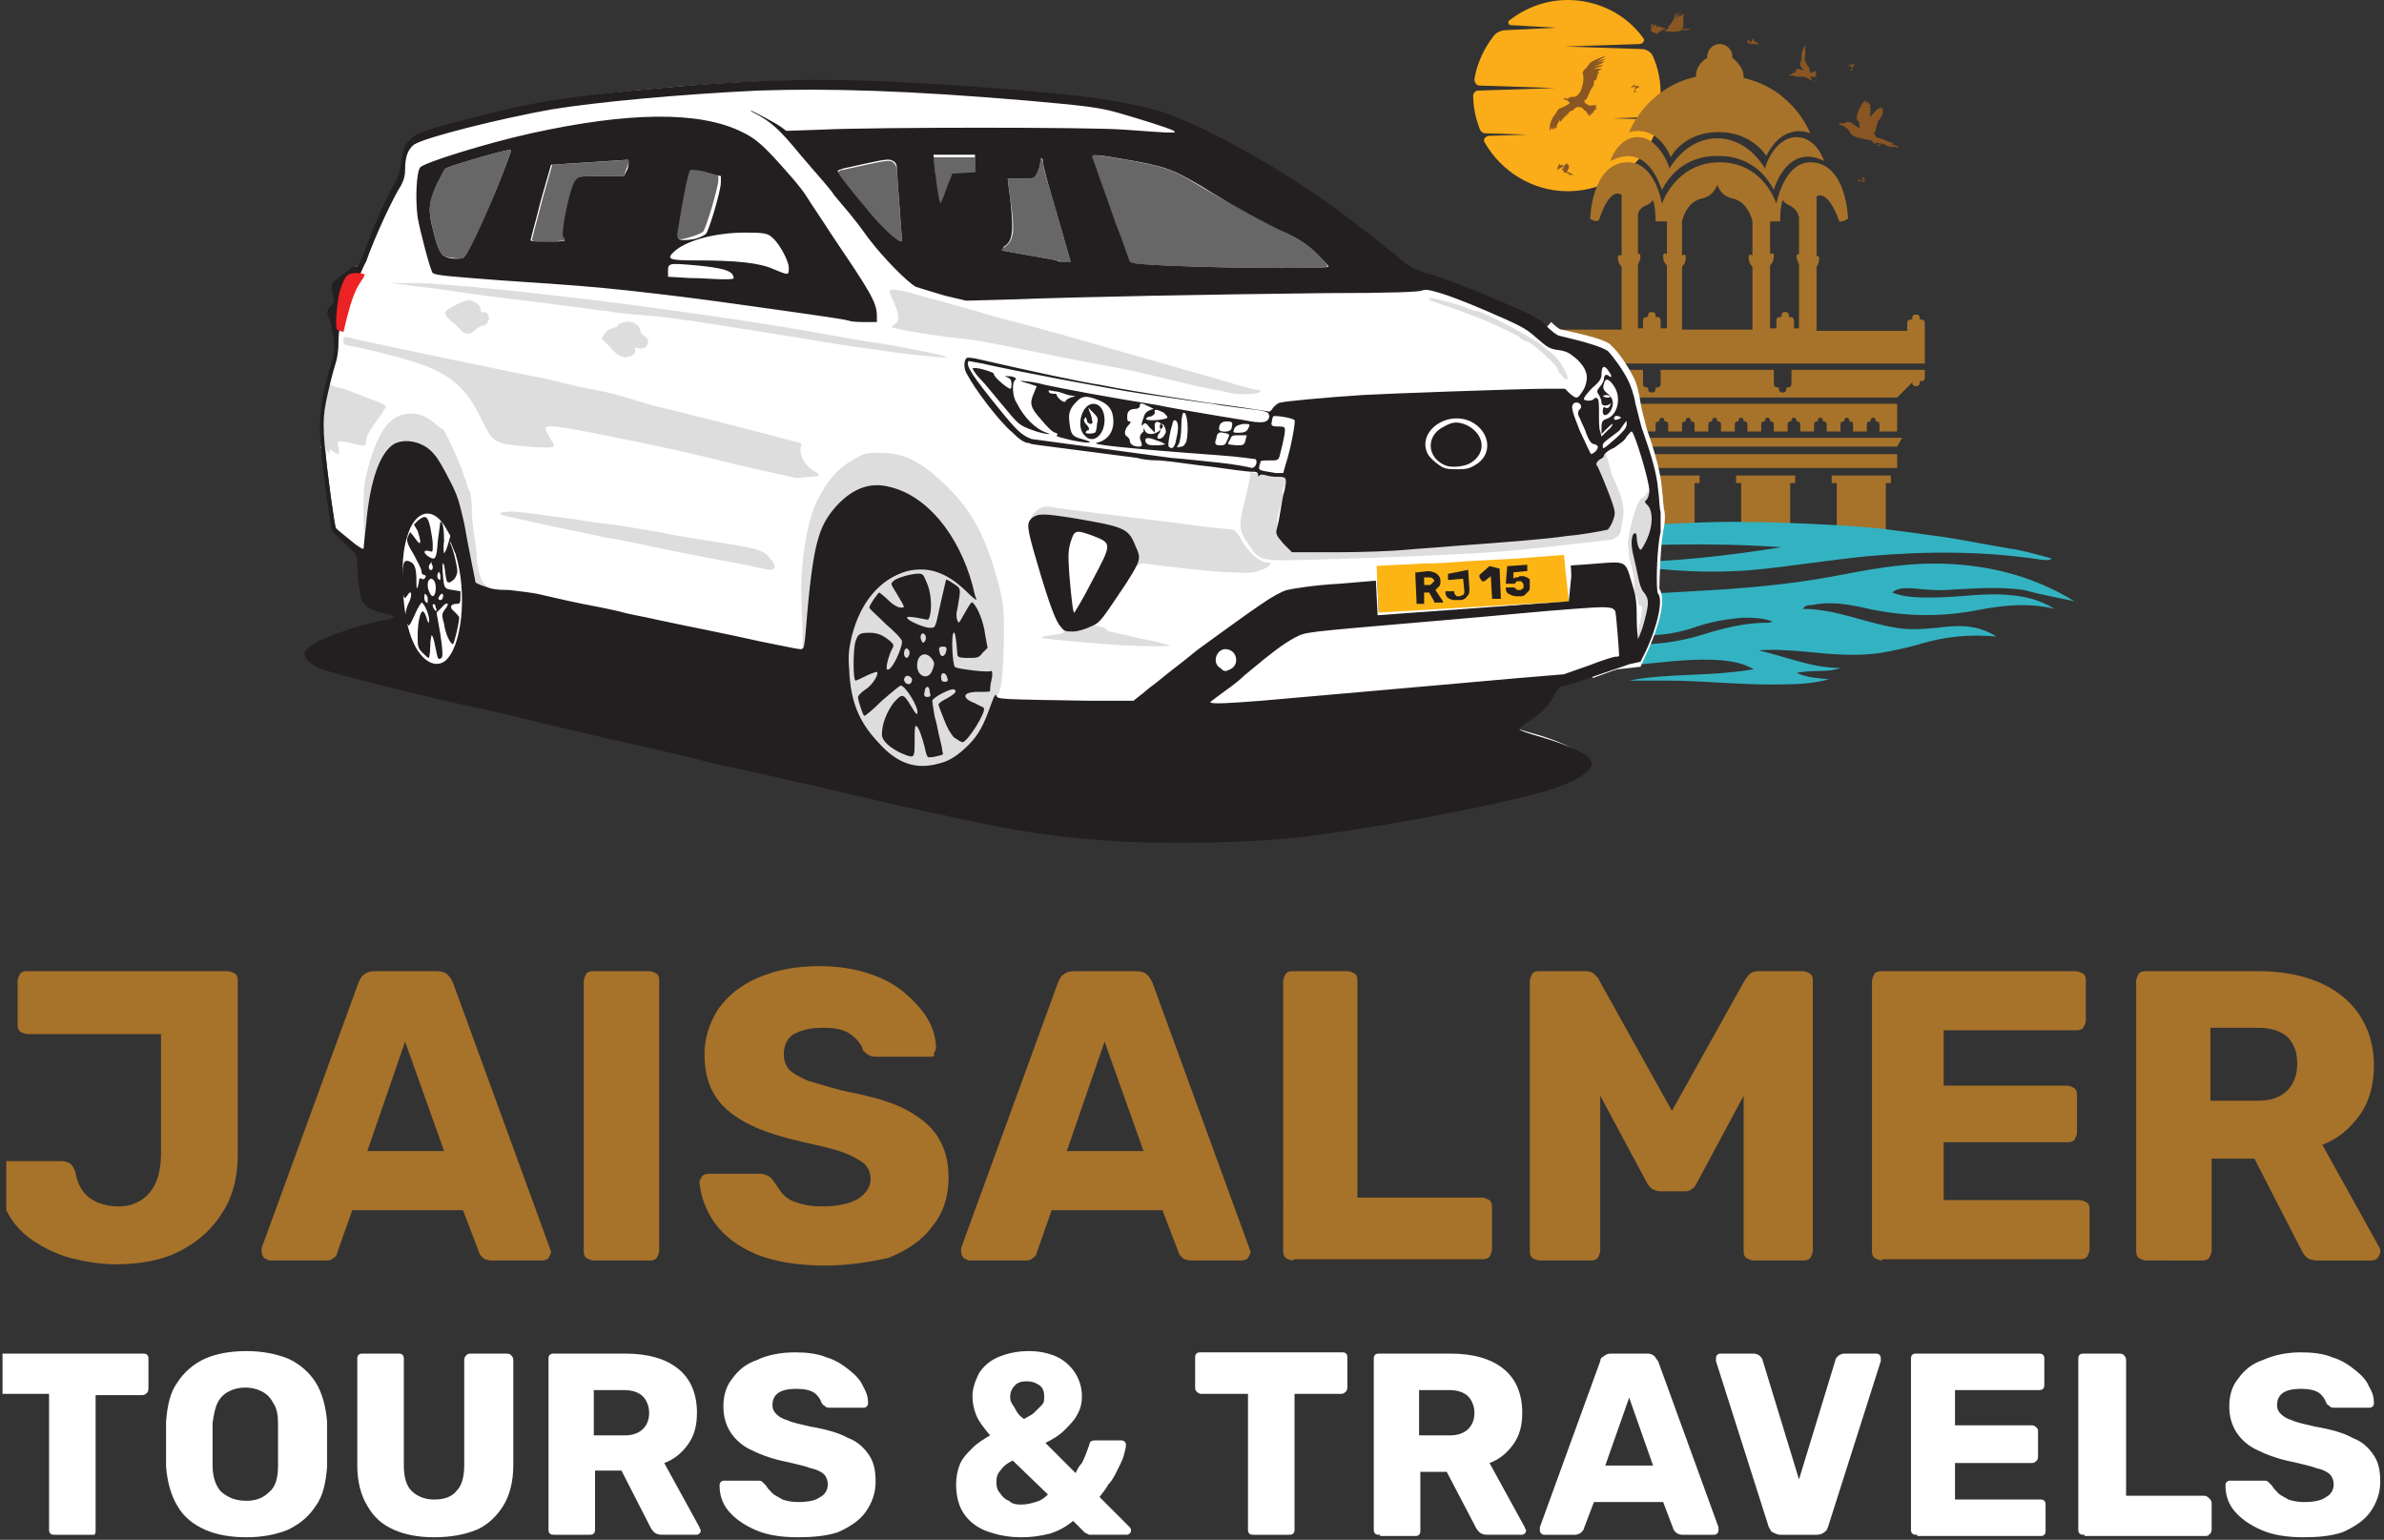
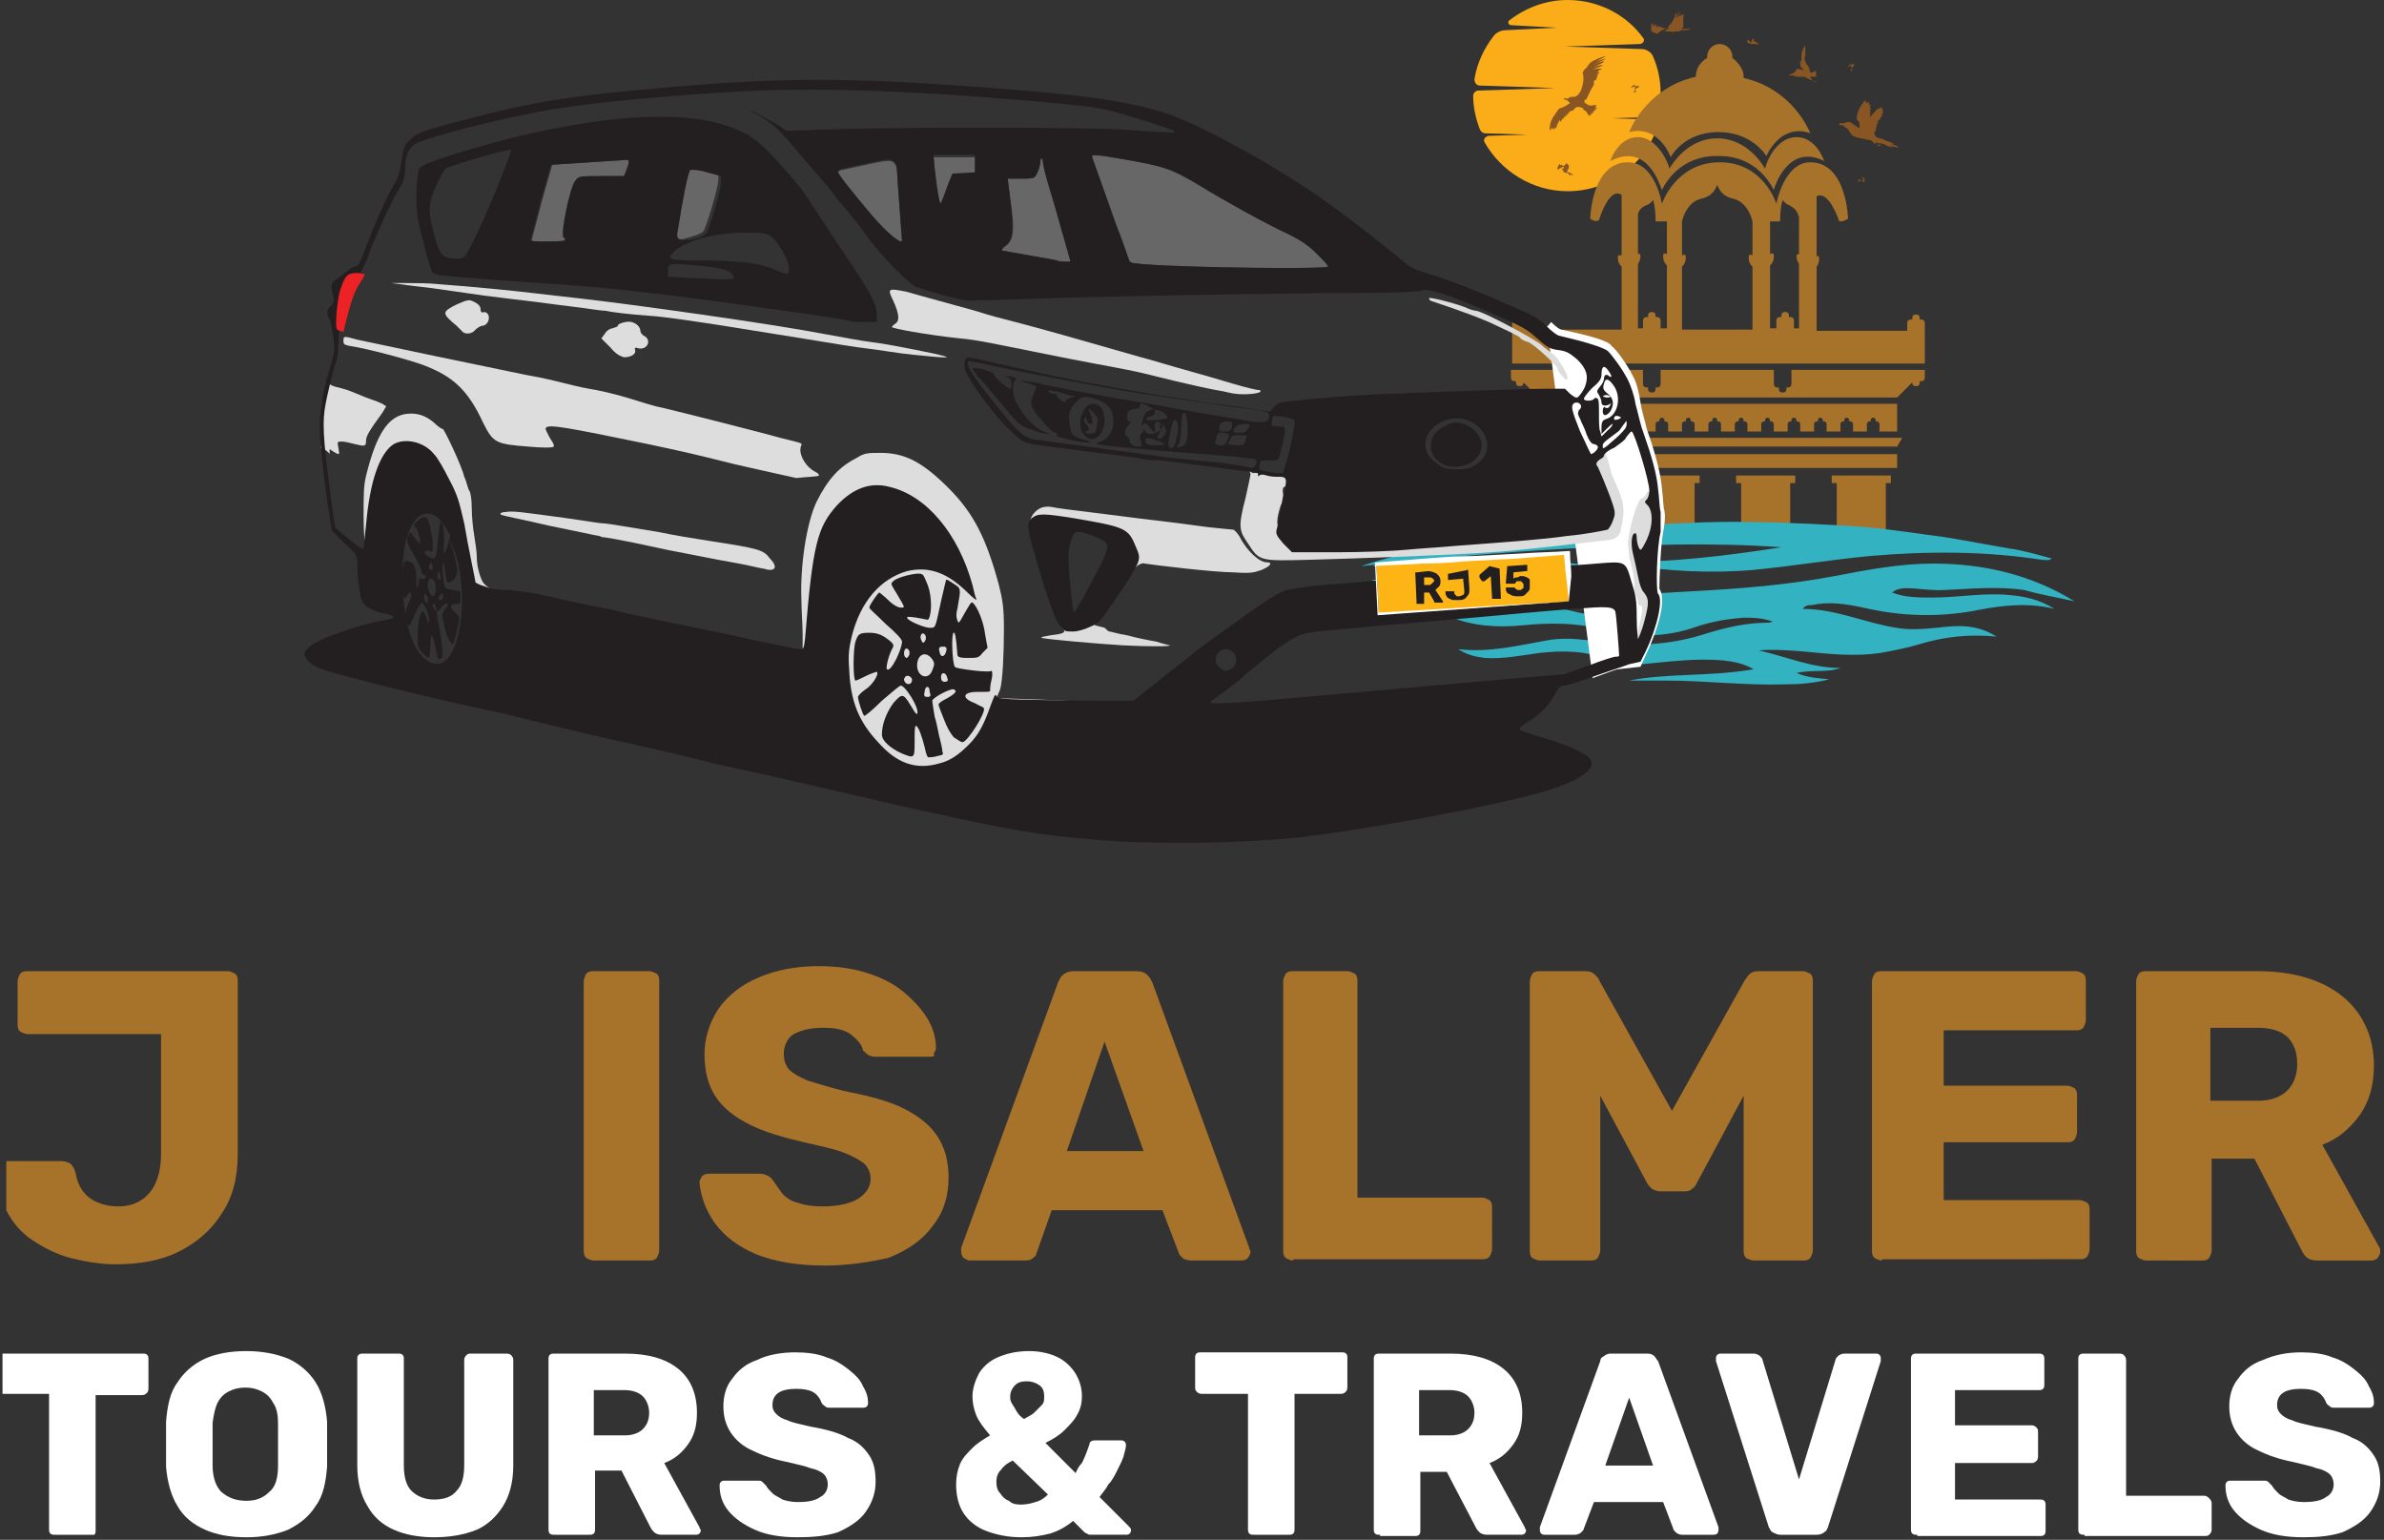
<svg xmlns="http://www.w3.org/2000/svg" id="Layer_1" x="0px" y="0px" width="189.5px" height="122.4px" viewBox="0 0 189.5 122.4" style="enable-background:new 0 0 189.5 122.4;" xml:space="preserve">
  <rect x="0" y="0" width="189.5" height="122.4" fill="#333333" stroke="none" />
  <style type="text/css">	.st0{fill:#FAAC19;}	.st1{fill:#895623;}	.st2{fill:#A7722A;}	.st3{fill:#33B3C2;}	.st4{fill:#FFFFFF;}	.st5{fill:#DDDDDD;}	.st6{fill:#676767;}	.st7{fill:#231F20;}	.st8{fill:#ED2224;}	.st9{fill:#FDB515;}</style>
  <g>
    <g>
      <g>
        <g>
          <path class="st0" d="M131.5,9.3l-3.4,0.1l3.1,0.1c0.3,0,0.6,0.4,0.5,0.7c-1,2.9-3.8,5-7.1,5c-2.8,0-5.3-1.6-6.6-3.9     c-0.1-0.2,0-0.4,0.3-0.5l3.1-0.1l-3.3-0.1c-0.2,0-0.4-0.1-0.5-0.4c-0.3-0.8-0.5-1.7-0.5-2.6v0c0-0.2,0.2-0.4,0.4-0.4l6.1-0.2     l-6-0.2c-0.2,0-0.4-0.2-0.4-0.5c0.2-1.3,0.8-2.5,1.5-3.4c0.2-0.3,0.6-0.5,1-0.5l4-0.2l-3.6-0.2c-0.2,0-0.3-0.3-0.1-0.4     c1.3-1,2.9-1.6,4.6-1.6c2.5,0,4.7,1.2,6,3c0.2,0.2,0,0.5-0.3,0.5l-5.9,0.2l6.1,0.2c0.4,0,0.8,0.3,0.9,0.6     c0.4,0.9,0.6,1.9,0.6,2.9c0,0.4,0,0.8-0.1,1.2C132,9.1,131.8,9.3,131.5,9.3z" />
        </g>
        <g>
          <g>
            <path class="st1" d="M132.5,2.3c0,0-0.1,0.1-0.1,0.1c0,0.1,0,0.1-0.1,0.1c0,0-0.1,0.1-0.1,0.1c0,0,0.1-0.1,0.2-0.1      c0.1,0,0.1,0,0.3,0c0.2,0,0.3,0.1,0.4,0c0.1,0,0.1,0,0.1,0s0,0,0,0c0,0,0.1,0,0.1,0c0.1,0,0.1,0,0.1,0c0,0-0.1,0-0.1,0      s0,0,0.1,0s0.2-0.1,0.3-0.1c0,0,0,0,0,0s0.1,0,0.2,0c0,0,0,0,0,0s0.4,0,0.5-0.1c0.1,0-0.4,0-0.6,0c-0.2,0-0.3,0-0.3,0      c0,0,0.1,0,0.1,0c0,0,0,0,0,0s0.1,0,0.1,0c0,0,0,0,0,0s0,0,0-0.1c0,0,0.1,0,0.1,0c0,0,0,0,0-0.1c0,0,0,0,0-0.1s0-0.1,0-0.1      c0,0,0,0,0,0c0,0,0,0,0,0c0,0,0,0,0-0.1c0,0,0,0,0-0.1c0,0,0,0,0-0.1c0,0,0,0,0-0.1c0,0,0,0,0-0.1c0,0,0-0.1,0-0.1      c0,0-0.1,0,0,0c0,0,0.1,0,0-0.1c0,0,0,0,0,0c0,0,0,0,0,0c0,0,0.1-0.1,0.1-0.1c0,0-0.2,0.1-0.2,0.1c0,0,0.2-0.2,0.2-0.2      c0,0-0.3,0.3-0.4,0.3c0,0,0.2-0.4,0.2-0.4c0,0-0.3,0.5-0.4,0.5c0,0,0.2-0.4,0.2-0.5c-0.1,0.1-0.3,0.6-0.4,0.6      c0.1-0.1,0.2-0.4,0.1-0.5c0,0-0.1,0.4-0.2,0.6c0,0-0.1,0.2-0.2,0.3c-0.1,0.1-0.2,0.2-0.2,0.3c0,0,0-0.1,0,0c0,0,0,0,0,0.1      c0,0.1-0.1,0-0.1,0s-0.4-0.1-0.4-0.1c0,0,0,0.1,0,0.1c0,0,0-0.2-0.1-0.2c0,0-0.1,0.1-0.1,0.1c0,0-0.1-0.2-0.1-0.2      c0,0-0.1,0.2-0.1,0.2c0,0-0.1-0.3-0.1-0.3c0,0-0.1,0.1-0.1,0.2c0,0.2-0.1-0.2-0.1-0.2c0,0-0.1-0.1-0.1,0c0,0.1,0.1,0.2,0,0.2      c0,0-0.1-0.2-0.1-0.2s0,0.2,0.1,0.4c0.1,0.1,0,0-0.1,0c0,0,0,0.1,0.1,0.2c0.1,0.1,0.3,0.1,0.4,0.2      C132.2,2.3,132.4,2.3,132.5,2.3C132.4,2.3,132.5,2.3,132.5,2.3" />
            <path class="st1" d="M142.8,5.5c0,0,0,0.1-0.1,0.2c-0.1,0.1-0.1,0.1-0.1,0.1c-0.1,0-0.1,0-0.2,0.1c-0.1,0-0.2,0-0.2,0.1      c0,0,0,0,0,0s0.1,0,0.3,0c0.1,0,0.2,0.1,0.4,0.1c0.2,0,0.4,0,0.5,0c0.1,0,0.7,0.4,1,0.4c0,0,0.1,0,0.1,0c-0.1,0-0.1,0-0.1,0      s0,0,0,0c0,0-0.2-0.1-0.1,0c0,0,0.1,0,0,0c0,0-0.1,0-0.1,0s0.1,0,0.1,0c0,0-0.1,0-0.1,0c-0.1,0-0.1-0.1-0.2-0.2      c0-0.1-0.1-0.1-0.1-0.1c0,0,0-0.1,0-0.1c0,0,0.2,0,0.3,0c0.1,0,0.2,0,0.2,0c0,0-0.1,0-0.1,0s0.1,0,0.1,0c0,0-0.1,0-0.1,0      s0.1,0,0.1-0.1c0,0-0.1,0-0.1,0s0.1-0.1,0.1-0.1c0,0-0.1,0-0.1,0s0.1-0.1,0.1-0.1c0,0-0.1,0-0.1,0s0.1-0.1,0.1-0.1      c0,0-0.1,0-0.1,0s0.1-0.1,0.1-0.1c0,0-0.1,0.1-0.1,0.1s0.1-0.1,0.1-0.1c0,0-0.4,0.2-0.5,0.2c0,0,0-0.1,0-0.1      c0,0-0.1-0.1-0.1-0.1c0-0.1,0.1,0.1,0.1,0c0,0-0.1-0.1-0.1-0.1c0,0,0.1,0,0-0.1c0,0-0.1-0.2-0.2-0.3c0-0.1-0.1-0.1-0.1-0.2      c0-0.1,0-0.1,0-0.1c0,0-0.1,0-0.1,0c0,0,0.1-0.1,0.1-0.1s-0.1,0-0.1,0c0,0,0.1-0.1,0.1-0.1c0,0-0.1,0-0.1,0      c0,0,0.1-0.1,0.1-0.1c0,0,0,0,0-0.1c0-0.1,0-0.1,0-0.2c0-0.1,0-0.1,0-0.2c0-0.1,0-0.1,0-0.1c0,0,0,0,0-0.1c0,0,0,0,0,0      c0,0,0-0.1,0-0.1c0,0,0,0,0,0s0-0.1,0-0.1c0,0-0.3,0.4-0.3,0.8c0,0.4,0,0.6,0,0.7c0,0,0-0.3-0.1-0.3c0,0,0,0.3,0,0.4      c0,0.1,0.2,0.3,0.3,0.4C142.8,5.4,142.8,5.5,142.8,5.5z" />
            <path class="st1" d="M147.4,5.1C147.4,5.1,147.4,5.1,147.4,5.1c-0.1,0.1-0.1,0.1-0.1,0.1c0,0,0,0,0,0c0,0,0,0,0,0      c0,0,0,0,0.1,0c0,0,0,0,0,0c0,0-0.1,0.1-0.1,0.1c0,0-0.1,0.1-0.1,0.1c0,0-0.1,0.1-0.1,0.2c0,0,0,0,0,0s0,0,0,0c0,0,0,0,0,0      s0,0,0,0c0,0,0,0,0,0s0,0,0,0s0-0.1,0-0.1s0,0,0,0c0,0,0,0,0,0c0,0,0,0,0,0c0,0,0,0,0,0s0,0,0,0c0,0,0,0,0,0s0,0,0,0      c0,0,0,0,0,0c0,0,0,0,0,0c0,0,0,0,0,0s0,0,0,0c0,0,0,0,0,0s0,0,0,0c0,0,0,0,0,0s0,0,0,0c0,0,0,0,0,0s0,0,0,0c0,0,0,0,0,0      s0,0,0,0c0,0,0,0,0,0c0,0,0,0,0,0c0,0,0,0,0,0s0,0,0.1,0c0,0,0,0,0,0c0,0,0,0,0.1,0.1c0,0,0,0,0,0s0,0,0,0s0,0,0,0s0,0,0,0      c0,0,0,0,0,0s0,0,0,0c0,0,0,0,0,0s0,0,0,0c0,0,0,0,0,0s0,0,0,0c0,0,0,0,0,0s0,0,0,0c0,0,0,0,0,0s0,0,0,0s0,0,0,0s0,0,0,0      c0,0,0,0,0,0s0,0,0,0s-0.1,0-0.1,0c0,0-0.1,0-0.1,0c0,0,0,0,0,0s0,0,0,0s0,0,0,0c0,0,0,0,0,0s0.1-0.1,0.1-0.2c0,0,0,0,0,0      c0,0,0,0,0,0c0,0,0,0,0,0c0,0,0,0,0,0s0,0,0,0c0,0,0,0,0,0s0,0,0,0c0,0,0,0,0,0s0,0,0,0c0,0,0,0,0,0s0,0,0,0c0,0-0.1,0-0.1,0      c0,0,0.1,0,0.1,0c0,0-0.1,0-0.1,0c0,0,0.1,0,0.1,0c0,0-0.1,0-0.1,0s0.1,0,0.1-0.1c0,0-0.1,0-0.1,0s0.1-0.1,0.1-0.1      c0,0-0.1,0-0.1,0s0.1-0.1,0.1-0.1c0,0-0.2,0-0.2,0.1c0,0-0.1,0.1-0.1,0.1c0,0,0,0,0,0c0,0,0,0-0.1,0.1      C147.5,4.9,147.4,5.1,147.4,5.1z" />
            <path class="st1" d="M148.2,14.5C148.2,14.5,148.1,14.4,148.2,14.5c-0.1-0.1-0.1-0.1-0.1-0.1c0,0,0,0,0,0c0,0,0,0,0,0      c0,0,0,0,0,0.1c0,0,0,0,0,0c0,0-0.1-0.1-0.1-0.1c0,0-0.1,0-0.1-0.1c0,0-0.1-0.1-0.2,0c0,0,0,0,0,0s0,0,0,0c0,0,0,0,0,0s0,0,0,0      c0,0,0,0,0,0s0,0,0,0c0,0,0.1,0,0.1,0s0,0,0,0c0,0,0,0,0,0c0,0,0,0,0,0c0,0,0,0,0,0s0,0,0,0c0,0,0,0,0,0s0,0,0,0c0,0,0,0,0,0      c0,0,0,0,0,0s0,0,0,0s0,0,0,0c0,0,0,0,0,0s0,0,0,0c0,0,0,0,0,0s0,0,0,0c0,0,0,0,0,0s0,0,0,0c0,0,0,0,0,0s0,0,0,0c0,0,0,0,0,0      c0,0,0,0,0,0c0,0,0,0,0,0s0,0,0,0.1c0,0,0,0,0,0c0,0,0,0-0.1,0.1s0,0,0,0s0,0,0,0c0,0,0,0,0,0s0,0,0,0c0,0,0,0,0,0s0,0,0,0      c0,0,0,0,0,0s0,0,0,0c0,0,0,0,0,0s0,0,0,0c0,0,0,0,0,0s0,0,0,0c0,0,0,0,0,0s0,0,0,0c0,0,0,0,0,0s0,0,0,0c0,0,0,0,0,0s0,0,0,0      c0,0,0-0.1,0-0.1c0,0,0-0.1,0-0.1c0,0,0,0,0,0c0,0,0,0,0,0s0,0,0,0c0,0,0,0,0,0s0.1,0.1,0.2,0.1c0,0,0,0,0,0c0,0,0,0,0,0      c0,0,0,0,0,0c0,0,0,0,0,0s0,0,0,0c0,0,0,0,0,0s0,0,0,0c0,0,0,0,0,0s0,0,0,0c0,0,0,0,0,0s0,0,0,0c0,0,0-0.1,0-0.1      c0,0,0,0.1,0,0.1c0,0,0-0.1,0-0.1s0,0.1,0.1,0.1c0,0,0-0.1,0-0.1s0.1,0.1,0.1,0.1c0,0,0-0.1,0-0.1s0.1,0.1,0.1,0.1      c0,0,0-0.1,0-0.1s0.1,0.1,0.1,0.1c0,0-0.1-0.1-0.1-0.2c0,0-0.1-0.1-0.1-0.1c0,0,0,0,0,0c0,0,0,0-0.1,0      C148.3,14.5,148.2,14.5,148.2,14.5z" />
            <path class="st1" d="M130.3,6.9C130.3,6.9,130.2,7,130.3,6.9C130.2,7,130.1,7,130.1,7c0,0,0,0-0.1,0c0,0,0,0,0,0c0,0,0,0,0.1,0      c0,0,0,0,0,0c0,0-0.1,0.1-0.1,0.1c0,0-0.1,0.1-0.1,0.1c0,0-0.1,0.1,0,0.2c0,0,0,0,0,0s0,0,0,0s0,0,0,0s0,0,0,0c0,0,0,0,0,0      s0,0,0,0c0,0,0-0.1,0-0.1s0,0,0,0c0,0,0,0,0-0.1c0,0,0,0,0,0c0,0,0,0,0,0s0,0,0,0c0,0,0,0,0,0s0,0,0,0c0,0,0,0,0,0c0,0,0,0,0,0      c0,0,0,0,0,0s0,0,0,0c0,0,0,0,0,0s0,0,0,0c0,0,0,0,0,0s0,0,0,0c0,0,0,0,0,0s0,0,0,0c0,0,0,0,0,0s0,0,0,0c0,0,0,0,0,0      c0,0,0,0,0,0c0,0,0,0,0,0s0.1,0,0.1,0c0,0,0,0,0,0c0,0,0,0,0.1,0.1c0,0,0,0,0,0s0,0,0,0c0,0,0,0,0,0s0,0,0,0c0,0,0,0,0,0      s0,0,0,0s0,0,0,0s0,0,0,0c0,0,0,0,0,0s0,0,0,0s0,0,0,0s0,0,0,0c0,0,0,0,0,0s0,0,0,0c0,0,0,0,0,0s0,0,0,0c0,0,0,0,0,0s0,0,0,0      c0,0-0.1,0-0.1,0c0,0-0.1,0-0.1,0c0,0,0,0,0,0c0,0,0,0,0,0s0,0,0,0s0,0,0,0s0.1-0.2,0.1-0.2c0,0,0,0,0,0c0,0,0,0,0,0      c0,0,0,0,0,0c0,0,0,0,0,0s0,0,0,0c0,0,0,0,0,0s0,0,0,0c0,0,0,0,0,0s0,0,0,0s0,0,0,0s0,0,0,0c0,0-0.1,0-0.1,0c0,0,0.1,0,0.1,0      c0,0-0.1,0-0.1,0c0,0,0.1-0.1,0.1-0.1c0,0-0.1,0-0.1,0s0.1-0.1,0.1-0.1c0,0-0.1,0-0.1,0s0.1-0.1,0.1-0.1c0,0-0.1,0-0.1,0      s0.1-0.1,0.1-0.1c0,0-0.2,0.1-0.2,0.1c0,0-0.1,0.1-0.1,0.1c0,0,0,0,0,0c0,0,0,0-0.1,0.1C130.3,6.7,130.3,6.9,130.3,6.9z" />
            <path class="st1" d="M125.6,7.3c0,0-0.2,0.4-0.5,0.4c-0.3,0-0.3,0-0.4,0.1c-0.1,0.1-0.2,0-0.3,0c0,0-0.1,0-0.1,0.1      c0,0,0.2,0,0.3,0.1c0.1,0.1,0.2,0.2,0.2,0.2c0,0-0.6,0.4-0.8,0.4c-0.2,0.1-0.3,0.4-0.4,0.5s-0.5,0.7-0.4,1.3      c0,0,0.1-0.2,0.1-0.2s0,0.1,0,0.1c0,0,0.1-0.2,0.1-0.2s0,0.2,0.1,0.2c0,0,0.1-0.2,0.1-0.2s0,0.1,0.1,0.1c0,0,0.1-0.4,0.1-0.4      s0,0.1,0,0.1c0,0,0.1-0.2,0.1-0.3c0-0.1,0,0.1,0,0.1c0,0,0.1-0.2,0.1-0.2s0,0.2,0,0.2s0.1-0.1,0.1-0.1s0,0.1,0,0      c0,0,0.1-0.1,0.1-0.2c0,0,0.1,0.1,0.1,0c0,0,0-0.1,0-0.1s0,0,0.1,0c0-0.1,0-0.1,0-0.1s0.1,0.1,0.1,0c0-0.1,0-0.1,0-0.1      s0.1,0.1,0.1,0s0-0.1,0-0.1s0.1,0.1,0.1,0c0-0.1,0-0.1,0-0.1s0.1,0,0.1,0c0-0.1,0.1-0.1,0.2-0.1c0,0,0.1-0.1,0.2-0.2      c0.1-0.1,0.2-0.1,0.2-0.1s0.3,0,0.4,0.1c0.1,0.1,0.1,0.2,0.2,0.2c0.1,0,0.2,0.3,0.3,0.4c0.1,0.1,0-0.1,0-0.1s0.1,0.1,0.1,0.1      c0,0,0-0.1,0-0.1s0.1,0.1,0.1,0c0,0-0.1-0.1-0.1-0.1s0.2,0.1,0.2,0c0,0-0.1-0.1-0.1-0.1s0.2,0.1,0.2,0c0-0.1-0.1-0.1-0.1-0.1      s0.2,0,0.2,0c0-0.1-0.1-0.1-0.1-0.1s0.2,0,0.2,0c0,0-0.1-0.1-0.1-0.1s0.2,0,0.2,0c0,0-0.2-0.1-0.2-0.1s0.2,0,0.2,0      c0,0-0.3,0-0.3,0s0.2,0,0.2-0.1s-0.4,0-0.5,0c-0.1,0-0.4-0.2-0.5-0.3c0,0,0.1,0,0.1-0.1c0,0-0.1,0-0.1,0s0.1-0.1,0.2-0.1      c0,0,0,0,0,0s0.4-0.9,0.5-1c0.1-0.2,0.1-0.1,0.1-0.3c0-0.1,0-0.1,0-0.2c0,0,0.2,0,0.2-0.1c0-0.1-0.1-0.1-0.1-0.1s0.2,0,0.2,0      c0,0-0.1-0.1-0.1-0.1s0.1,0,0.1-0.1c0-0.1-0.1-0.1-0.1-0.1s0.2,0,0.2-0.1c0-0.1-0.2-0.1-0.2-0.1s0.2,0,0.2-0.1      c0.1-0.1-0.5,0-0.5,0c0,0,0.6,0,0.7-0.1c0.1-0.1-0.7,0-0.7,0c0,0,0.7-0.2,0.8-0.3c0.1-0.1-0.7,0.1-0.7,0.1s0.8-0.3,0.8-0.4      c0-0.1-0.8,0.2-0.8,0.2s0.8-0.3,0.9-0.4c0.1-0.1-0.7,0.2-0.7,0.2s0.7-0.4,0.7-0.4c0-0.1-1,0.3-1.2,0.5      c-0.2,0.2-0.4,0.6-0.4,0.6s0.1-0.1,0.1-0.2c0,0-0.2,0.1-0.3,0.4C126,6.3,125.7,7.2,125.6,7.3z" />
            <path class="st1" d="M147.2,9.8c0,0-0.1-0.1-0.2-0.1s-0.3,0-0.4,0.1c-0.1,0-0.2,0-0.3,0c-0.1,0-0.1,0-0.1,0.1s0.3,0,0.3,0.1      c0.1,0,0.1,0.1,0.3,0.2c0.2,0.1,0.2,0.4,0.5,0.6c0.3,0.2,1.4,0.3,1.5,0.4c0.1,0.1,0.1,0.2,0.2,0.2c0.1,0.1,0.3,0.1,0.3,0.2      c0.1,0,0.2,0,0.2-0.1c0,0,0,0-0.1,0c0,0-0.1,0-0.2,0c-0.1,0-0.1-0.1-0.1-0.1c0,0,0-0.1,0-0.1s0.2,0.1,0.4,0.1      c0.1,0,0.4,0.1,0.5,0.2c0.1,0,0.2,0.1,0.4,0.1c0.2,0.1-0.1-0.1-0.3-0.2c-0.1,0,0.8,0.3,0.8,0.2c0-0.1-0.7-0.3-0.8-0.3      c0,0,0.4,0.1,0.4,0c0,0-0.8-0.3-0.8-0.3c0,0,0.2,0,0.1,0c0,0-0.7-0.2-0.7-0.2s0.1,0,0.1,0c0,0-0.2-0.1-0.2-0.1s0.1,0,0.1,0      c0,0-0.2-0.2-0.1-0.3s0.1,0,0.1-0.2c0-0.1,0.1-0.3,0.1-0.4c0-0.1,0-0.1,0-0.1c0,0,0,0,0,0s0.1,0,0.1-0.1c0,0-0.1,0-0.1,0      s0.2-0.2,0.3-0.3c0,0-0.1,0-0.1,0s0.2-0.1,0.2-0.2c0-0.1-0.1,0-0.1,0s0.1-0.1,0.2-0.2c0-0.1-0.1,0-0.1,0s0.1-0.2,0.1-0.2      c0,0-0.1,0-0.1,0s0.1-0.2,0.1-0.2c-0.1,0-0.2,0.1-0.2,0.1s0.1-0.2,0-0.2c0,0-0.2,0.2-0.2,0.2s0-0.1,0-0.1c0,0-0.7,0.7-0.7,0.8      c0-0.1,0.1-0.2,0.1-0.2c0,0-0.1,0-0.1,0s0.1-0.1,0.1-0.2c0,0-0.1,0-0.1,0s0.1-0.1,0.1-0.2c0,0-0.1,0-0.1,0s0.1-0.1,0.1-0.2      c0,0-0.1-0.1-0.1-0.1s0.1-0.1,0.1-0.2c0,0-0.2,0-0.2,0c0,0,0.1-0.2,0.1-0.2c0,0-0.3,0.1-0.3,0.1s0.1-0.2,0.1-0.2      c0,0-0.4,0.3-0.2,0.2c0,0,0.1-0.3,0.1-0.3s-0.7,0.8-0.7,1.4c0,0,0,0.1,0,0.2c0,0.1,0.2,0.1,0.2,0.3c0,0.2,0,0.4,0,0.4      S147.2,9.8,147.2,9.8z" />
            <path class="st1" d="M138.9,3.2C138.9,3.2,138.8,3.1,138.9,3.2c-0.1,0-0.1,0-0.1,0c0,0,0,0-0.1,0c0,0,0,0,0,0c0,0,0.1,0,0.1,0      C138.8,3.2,138.8,3.2,138.9,3.2c0,0.1,0,0.2,0,0.2c0.1,0,0.3,0.1,0.3,0.1s0,0,0,0c0,0,0,0,0.1,0c0,0,0,0,0,0c0,0,0,0,0,0      c0,0,0,0,0,0c0,0,0,0,0,0c0,0,0,0,0,0s0,0,0.1,0c0,0,0.1,0,0.1,0s0,0,0.1,0c0,0,0,0,0,0c0,0,0.2,0.1,0.2,0c0,0-0.1-0.1-0.2-0.1      c0,0,0.1,0,0.1,0c0,0-0.1-0.1-0.2-0.1c0,0,0,0,0,0c0,0-0.1,0-0.1,0s0,0,0,0c0,0,0,0,0,0s0,0,0,0c0,0,0,0,0-0.1c0,0,0,0,0,0      c0,0,0-0.1,0-0.1c0,0,0,0,0,0c0,0,0,0,0,0s0,0,0,0c0,0,0,0,0,0s0,0,0-0.1c0,0,0,0,0,0s0,0,0,0c0,0,0,0,0,0s0,0,0,0c0,0,0,0,0,0      s0,0,0,0c0,0,0,0,0,0s0,0,0,0c0,0,0,0,0,0s0,0,0,0c0,0,0,0,0,0s0,0,0,0c0,0-0.1,0.1-0.1,0.2c0,0,0,0,0,0c0,0,0,0,0,0s0,0,0,0      c0,0,0,0,0,0s0,0,0,0c0,0,0,0,0,0s0,0,0,0s0,0,0,0s0,0,0,0c0,0,0,0,0,0c0,0,0,0,0,0s0,0,0,0s0,0,0,0c0,0-0.1,0.1,0,0      c0,0,0-0.1,0-0.1c0,0-0.1,0.2-0.1,0.3c0,0,0,0,0,0C138.9,3.1,138.9,3.1,138.9,3.2C138.9,3.1,138.9,3.2,138.9,3.2      C138.9,3.2,138.9,3.2,138.9,3.2z" />
            <path class="st1" d="M124.3,13.4C124.3,13.4,124.2,13.3,124.3,13.4c-0.1,0-0.1,0-0.2,0c0,0-0.1,0-0.1,0c0,0,0,0,0,0      c0,0,0.1,0,0.1,0c0,0,0,0,0.1,0.1c0,0,0.1,0.1,0.1,0.2c0.1,0,0.4,0.1,0.4,0.1c0,0,0,0,0,0.1c0,0,0.1,0,0.1,0c0,0,0,0,0,0      c0,0,0,0,0,0c0,0,0,0,0,0c0,0,0,0,0,0c0,0,0,0,0,0s0.1,0,0.1,0c0,0,0.1,0,0.1,0c0,0,0,0,0.1,0s0,0-0.1,0c0,0,0.2,0.1,0.2,0.1      c0,0-0.2-0.1-0.2-0.1c0,0,0.1,0,0.1,0c0,0-0.2-0.1-0.2-0.1c0,0,0,0,0,0c0,0-0.2-0.1-0.2-0.1s0,0,0,0c0,0-0.1,0-0.1,0s0,0,0,0      c0,0-0.1,0,0-0.1c0,0,0,0,0,0c0,0,0-0.1,0-0.1c0,0,0,0,0,0c0,0,0,0,0,0s0,0,0,0c0,0,0,0,0,0s0.1-0.1,0.1-0.1c0,0,0,0,0,0      s0,0,0,0c0,0,0,0,0,0s0,0,0-0.1c0,0,0,0,0,0s0,0,0-0.1c0,0,0,0,0,0s0,0,0-0.1c0,0-0.1,0-0.1,0s0,0,0-0.1c0,0-0.1,0-0.1,0      s0,0,0,0c0,0-0.2,0.2-0.2,0.2c0,0,0,0,0,0c0,0,0,0,0,0s0,0,0,0c0,0,0,0,0,0s0,0,0,0c0,0,0,0,0,0s0,0,0,0c0,0,0,0,0,0s0,0,0,0      c0,0,0,0-0.1,0c0,0,0,0,0-0.1c0,0-0.1,0-0.1,0s0,0,0,0c0,0-0.1,0.1-0.1,0c0,0,0-0.1,0-0.1c0,0-0.2,0.2-0.2,0.4c0,0,0,0,0,0.1      C124.3,13.2,124.3,13.2,124.3,13.4C124.3,13.3,124.3,13.4,124.3,13.4C124.3,13.4,124.3,13.4,124.3,13.4z" />
          </g>
          <path class="st2" d="M121.9,34.8h29.3l-0.4,0.7h-28.5L121.9,34.8z M132.1,15.1c1.3-2.5,3.5-2.7,4.3-2.7h0.3c0.8,0,3,0.2,4.3,2.7     c0.1-0.4,1.2-3.7,4-2.3c0,0-0.6-1.9-2.2-1.9c-1.6,0-2.4,2-2.5,2.5c-0.3-0.5-1.4-2.2-3.5-2.4c-0.1,0-0.2,0-0.3,0h0     c-0.1,0-0.2,0-0.3,0c-2.1,0.2-3.2,1.9-3.5,2.4c-0.1-0.5-1-2.5-2.5-2.5c-1.6,0-2.2,1.9-2.2,1.9C130.9,11.3,131.9,14.6,132.1,15.1     z M132.8,12.5c0,0,1-2,3.8-2c2.7,0,3.8,1.9,3.8,1.9c1.4-2.8,3.5-1.8,3.5-1.8s-1.3-3.5-5.3-4.4c0,0,0,0,0-0.1     c0-0.6-0.4-1.1-0.9-1.5c0,0,0-0.1,0-0.1c0-0.6-0.5-1-1-1c-0.6,0-1,0.5-1,1c0,0,0,0.1,0,0.1c-0.5,0.3-0.9,0.8-0.9,1.5     c0,0,0,0,0,0c-4,0.9-5.3,4.4-5.3,4.4C131.9,9.9,132.8,12.5,132.8,12.5z M152.9,29.4h-10.5v1.1c0,0.2-0.1,0.3-0.3,0.3h-0.1v0.1     c0,0.2-0.1,0.3-0.3,0.3c-0.2,0-0.3-0.1-0.3-0.3v-0.1h-0.1h0c-0.2,0-0.3-0.1-0.3-0.3v-1.1H132v1.1c0,0.2-0.1,0.3-0.3,0.3h-0.1     v0.1c0,0.2-0.1,0.3-0.3,0.3c-0.2,0-0.3-0.1-0.3-0.3v-0.1h-0.1h0c-0.2,0-0.3-0.1-0.3-0.3v-1.1h-10.5v0h0l0,0.6     c0,0.2,0.1,0.3,0.3,0.3h0h0.1v0.1c0,0.2,0.1,0.3,0.3,0.3c0.2,0,0.3-0.1,0.3-0.3v0l1.2,1.2h28.5l1.2-1.2v0c0,0.2,0.1,0.3,0.3,0.3     c0.2,0,0.3-0.1,0.3-0.3v-0.1h0.1c0.2,0,0.3-0.1,0.3-0.3V29.4L152.9,29.4L152.9,29.4z M150.8,34.3v-2.2h-28.5v2.2h0.9v-0.6     c0-0.1,0.1-0.2,0.2-0.2h0.1v-0.1c0-0.1,0.1-0.2,0.2-0.2c0.1,0,0.2,0.1,0.2,0.2v0.1h0.1h0c0.1,0,0.2,0.1,0.2,0.2v0.6h1.1v-0.6     c0-0.1,0.1-0.2,0.2-0.2h0.1v-0.1c0-0.1,0.1-0.2,0.2-0.2c0.1,0,0.2,0.1,0.2,0.2v0.1h0.1h0c0.1,0,0.2,0.1,0.2,0.2v0.6h1.1v-0.6     c0-0.1,0.1-0.2,0.2-0.2h0.1v-0.1c0-0.1,0.1-0.2,0.2-0.2c0.1,0,0.2,0.1,0.2,0.2v0.1h0.1h0c0.1,0,0.2,0.1,0.2,0.2v0.6h1.1v-0.6     c0-0.1,0.1-0.2,0.2-0.2h0.1v-0.1c0-0.1,0.1-0.2,0.2-0.2c0.1,0,0.2,0.1,0.2,0.2v0.1h0.1h0c0.1,0,0.2,0.1,0.2,0.2v0.6h1.1v-0.6     c0-0.1,0.1-0.2,0.2-0.2h0.1v-0.1c0-0.1,0.1-0.2,0.2-0.2c0.1,0,0.2,0.1,0.2,0.2v0.1h0.1h0c0.1,0,0.2,0.1,0.2,0.2v0.6h1.1v-0.6     c0-0.1,0.1-0.2,0.2-0.2h0.1v-0.1c0-0.1,0.1-0.2,0.2-0.2c0.1,0,0.2,0.1,0.2,0.2v0.1h0.1h0c0.1,0,0.2,0.1,0.2,0.2v0.6h1.1v-0.6     c0-0.1,0.1-0.2,0.2-0.2h0.1v-0.1c0-0.1,0.1-0.2,0.2-0.2c0.1,0,0.2,0.1,0.2,0.2v0.1h0.1h0c0.1,0,0.2,0.1,0.2,0.2v0.6h1.1v-0.6     c0-0.1,0.1-0.2,0.2-0.2h0.1v-0.1c0-0.1,0.1-0.2,0.2-0.2c0.1,0,0.2,0.1,0.2,0.2v0.1h0.1h0c0.1,0,0.2,0.1,0.2,0.2v0.6h1.1v-0.6     c0-0.1,0.1-0.2,0.2-0.2h0.1v-0.1c0-0.1,0.1-0.2,0.2-0.2c0.1,0,0.2,0.1,0.2,0.2v0.1h0.1h0c0.1,0,0.2,0.1,0.2,0.2v0.6h1.1v-0.6     c0-0.1,0.1-0.2,0.2-0.2h0.1v-0.1c0-0.1,0.1-0.2,0.2-0.2c0.1,0,0.2,0.1,0.2,0.2v0.1h0.1h0c0.1,0,0.2,0.1,0.2,0.2v0.6h1.1v-0.6     c0-0.1,0.1-0.2,0.2-0.2h0.1v-0.1c0-0.1,0.1-0.2,0.2-0.2c0.1,0,0.2,0.1,0.2,0.2v0.1h0.1h0c0.1,0,0.2,0.1,0.2,0.2v0.6h1.1v-0.6     c0-0.1,0.1-0.2,0.2-0.2h0.1v-0.1c0-0.1,0.1-0.2,0.2-0.2c0.1,0,0.2,0.1,0.2,0.2v0.1h0.1h0c0.1,0,0.2,0.1,0.2,0.2v0.6h1.1v-0.6     c0-0.1,0.1-0.2,0.2-0.2h0.1v-0.1c0-0.1,0.1-0.2,0.2-0.2c0.1,0,0.2,0.1,0.2,0.2v0.1h0.1h0c0.1,0,0.2,0.1,0.2,0.2v0.6H150.8z      M153,28.9h-32.8l0-3.3c0-0.2,0.1-0.3,0.3-0.3h0.1v-0.1c0-0.2,0.1-0.3,0.3-0.3c0.2,0,0.3,0.1,0.3,0.3v0.1h0.1h0     c0.2,0,0.3,0.1,0.3,0.3v0.6h7.3c0,0,0-2.4,0-5c-0.2-0.2-0.3-0.4-0.3-0.7c0-0.3,0.1-0.2,0.3-0.2c0-1.7,0-3.5,0-4.6     c0-0.1,0-0.2,0-0.2c-1-0.7-1.8,2-1.8,2c-0.2,0.1-0.3,0.1-0.5,0l-0.2-0.1c0,0,0.1-4.5,3-4.5c2.2,0,2.7,3.3,2.7,3.3     s1.1-3.3,4.6-3.3v0c3.5,0,4.5,3.3,4.5,3.3s0.6-3.3,2.7-3.3c2.9,0,3,4.5,3,4.5s-0.1,0-0.2,0.1c-0.2,0.1-0.3,0.1-0.5,0.1     c0,0-0.8-2.5-1.8-2c0,0.1,0,0.2,0,0.3c0,1.1,0,2.8,0,4.5c0.1-0.1,0.2-0.1,0.2,0.2c0,0.2-0.1,0.5-0.2,0.6c0,2.1,0,4.1,0,5.1h7.2     v-0.6c0-0.2,0.1-0.3,0.3-0.3h0.1v-0.1c0-0.2,0.1-0.3,0.3-0.3c0.2,0,0.3,0.1,0.3,0.3v0.1h0.1h0c0.2,0,0.3,0.1,0.3,0.3L153,28.9z      M132.4,17.6h-0.8c0-1.2-0.2-1.7-0.2-1.7s-0.2,0.3-0.5,0.4c-0.8,0.3-0.7,0.9-0.7,0.9v3c0.1-0.1,0.2,0,0.2,0.2     c0,0.2-0.1,0.4-0.2,0.6v5.1h0.4v-0.6c0-0.2,0.1-0.3,0.3-0.3h0.1v-0.1c0-0.2,0.1-0.3,0.3-0.3c0.2,0,0.3,0.1,0.3,0.3v0.1h0.1h0     c0.2,0,0.3,0.1,0.3,0.3v0.6h0.5v-5c-0.2-0.2-0.3-0.4-0.3-0.7c0-0.3,0.1-0.3,0.3-0.2V17.6z M139.3,17.6c0,0-0.3-1.5-1.5-1.8     c-1-0.2-1.2-0.9-1.3-1.1c-0.1,0.2-0.3,0.9-1.3,1.1c-1.2,0.3-1.5,1.8-1.5,1.8v2.7c0.2-0.1,0.3-0.1,0.3,0.2c0,0.3-0.1,0.5-0.3,0.7     v5h5.6v-5c-0.2-0.2-0.3-0.4-0.3-0.7c0-0.3,0.1-0.3,0.3-0.2V17.6z M142.2,16.3c-0.3-0.1-0.5-0.4-0.5-0.4s-0.2,0.5-0.2,1.7h-0.8     v2.6c0.2-0.1,0.3-0.1,0.3,0.2c0,0.3-0.1,0.5-0.3,0.7v5h0.5v-0.6c0-0.2,0.1-0.3,0.3-0.3h0.1v-0.1c0-0.2,0.1-0.3,0.3-0.3     c0.2,0,0.3,0.1,0.3,0.3v0.1h0.1h0c0.2,0,0.3,0.1,0.3,0.3v0.6h0.4V21c-0.1-0.2-0.2-0.4-0.2-0.6c0-0.2,0.1-0.2,0.2-0.2v-3     C142.9,17.2,143,16.7,142.2,16.3z M122.8,38.4h0.4v4.1h3.9v-4.1h0.4v-0.6h-4.7V38.4z M130.4,38.4h0.4v4.1h3.9v-4.1h0.4v-0.6     h-4.7V38.4z M138,38.4h0.4v4.1h3.9v-4.1h0.4v-0.6H138V38.4z M145.6,38.4h0.4v4.1h3.9v-4.1h0.4v-0.6h-4.7V38.4z M122.3,37.2h28.5     v-1.1h-28.5V37.2z" />
          <path class="st3" d="M163.1,44.4c-0.3,0.2-0.5,0.1-0.8,0.1c-4.5-0.7-9.1-0.7-13.7-0.3c-3.1,0.3-6.1,0.8-9.2,1.1     c-3.4,0.3-6.8,0.1-10.2-0.4c-0.3,0-0.5-0.1-0.8-0.2c4.4,0,8.8-0.5,13.2-1.2c-5.6-0.4-11.2-0.2-16.8,0.1     c-5.5,0.3-11.1,0.8-16.6,1.4c3.6-1.2,8.2-2.1,11-2.4c2.4-0.3,7.3-0.7,9.8-0.8c2.5-0.1,7.5-0.4,10-0.3c2.3,0,6.9,0.2,9.2,0.4     c1.6,0.1,4.8,0.6,6.4,0.8c1.3,0.2,3.9,0.7,5.1,0.9C160.6,43.7,162,44.1,163.1,44.4z M164.9,47.8c-3.4-2.1-7.2-3-11.2-3     c-2.7,0-5.3,0.5-7.9,1c-3.7,0.7-7.5,1-11.3,1.2c-3.3,0.2-6.6,0.4-10,0.3c2.2,1,4.5,0.9,6.7,0.6c-2,0.7-4,1.3-6.1,0.7     c-2.1-0.5-4.1-0.7-6.3-0.3c-1.4,0.2-2.8,0.4-4.3,0.3c0.2,0.2,0.4,0.3,0.7,0.4c1.9,0.8,3.9,0.9,5.9,0.7c2.1-0.2,4.1-0.2,6.2,0.3     c2.6,0.7,5.1,0.7,7.6-0.2c1.2-0.4,2.4-0.6,3.7-0.7c0.7,0,1.4,0,2.3,0.3c-0.2,0.1-0.3,0.1-0.4,0.1c-1.7,0-3.4,0.4-5,0.9     c-2.5,0.8-5.1,1-7.7,0.7c-1.6-0.2-3.2-0.5-4.8-0.2c-2.3,0.4-4.6,1-7.1,0.7c0.8,0.5,1.4,0.6,2.1,0.7c1.5,0.1,2.9-0.2,4.4-0.4     c1.9-0.2,3.7-0.2,5.5,0.6c0.8,0.4,1.7,0.4,2.6,0.3c2.2-0.2,4.3-0.5,6.5-0.3c0.8,0.1,1.5,0.2,2.4,0.7c-3.5,0.6-6.9,0.3-9.9,0.9     c0.8,0,1.8,0,2.9,0c3.2,0,6.3,0.4,9.5,0.3c1.2,0,2.3-0.1,3.5-0.4c-0.9-0.1-1.6-0.1-2.6-0.5c1.3-0.3,2.4,0,3.5-0.4     c-2.3,0-4.3-0.9-6.5-1.4c1.2-0.1,2.5,0,3.7,0.1c2,0.2,4,0.4,6,0.1c1.1-0.2,2.1-0.4,3.1-0.7c2-0.6,3.9-0.8,6.1-0.6     c-1.6-1-3.1-0.9-4.7-0.7c-1.1,0.1-2.2,0.2-3.3,0c-2.5-0.4-4.8-1.5-7.4-1.5c0.2-0.3,0.5-0.3,0.7-0.3c1.4-0.3,2.7-0.1,4.1,0.2     c3,0.7,6,0.8,9.1,0.2c2-0.4,4.1-0.6,6.1-0.1c-1.1-0.7-2.3-1-3.6-1.1c-2-0.2-4,0.2-6.1,0.2c-1.1,0-2.2,0-3.2-0.4     c0.8-0.7,2.3-0.1,4.2-0.2c2.1-0.1,4.2-0.3,6.3,0C162.3,47.3,163.6,47.5,164.9,47.8L164.9,47.8z M111.7,46.6c0,0-0.2,0-0.4,0.1     c1.2,0.2,2.4,0,3.6-0.2c2.7-0.5,5.4-0.7,8.1-0.7c2.2-0.1,4.4,0.1,6.6,0.4l0,0c-2.4-1.4-5.1-1.7-7.8-1.3     c-2.4,0.4-4.8,0.8-7.2,0.9c-1.9,0.1-3.7,0.2-5.6,0.3C110.8,46.7,111.7,46.6,111.7,46.6z" />
        </g>
        <g>
          <path class="st4" d="M123,26.1c0.4,0.4,0.9,0.7,1.1,0.8c2.1,0.4,3.5,0.9,3.8,1.2c0.4,0.3,1.2,1.5,1.6,2.3     c0.2,0.4,0.5,1.2,0.6,1.9c0.1,0.7,0.4,1.7,0.6,2.2c0.7,2,1,3.4,1.2,4.6c0.1,0.7,0.1,1.5,0.2,1.8c0.1,0.3,0,0.9-0.1,1.5     c-0.3,1.1-0.4,4.7-0.2,4.9c0.4,0.4,0,2.5-1,4.6l-0.4,0.8l-0.9,0.2c-0.5,0.1-1.8,0.6-2.9,1" />
          <path class="st4" d="M125.9,53.5c1.1-0.4,2.8-1.2,3.3-1.3l0.6-0.2l0.3-0.6c0.9-2,1.2-3.6,1.1-4c-0.2-0.2-0.3-0.5-0.2-2.5     c0-1,0.1-2.2,0.3-2.9c0.1-0.5,0.1-1.1,0.1-1.3c-0.1-0.3-0.2-1.1-0.2-1.8c-0.1-1.1-0.5-2.5-1.1-4.5c-0.2-0.6-0.4-1.6-0.6-2.2     c-0.1-0.7-0.4-1.5-0.5-1.7c-0.4-0.8-1.2-1.8-1.5-2.1c0,0-0.5-0.4-3.6-1c-0.4-0.1-1.1-0.7-1.4-0.9l0.8-0.9     c0.4,0.4,0.7,0.6,0.8,0.6c3.4,0.7,3.9,1.1,4,1.3c0.5,0.4,1.3,1.6,1.7,2.4c0.3,0.5,0.5,1.4,0.6,2.1c0.1,0.7,0.4,1.6,0.5,2.1     c0.7,2,1.1,3.5,1.2,4.7c0.1,0.7,0.1,1.5,0.2,1.8c0.1,0.5,0,1.2-0.1,1.7c-0.2,1-0.3,3.9-0.3,4.5c0.8,1.2-0.8,4.7-1,5.1l-0.5,1.1     L125.9,53.5z M131.2,47.5L131.2,47.5L131.2,47.5z M132.1,46.7C132.1,46.7,132.1,46.7,132.1,46.7     C132.1,46.7,132.1,46.7,132.1,46.7z M132.1,46.7C132.1,46.7,132.1,46.7,132.1,46.7C132.1,46.7,132.1,46.7,132.1,46.7z" />
        </g>
        <g>
-           <path class="st4" d="M131.4,42.2c-0.3,1.1-0.4,4.6-0.2,4.8c0.4,0.4,0,2.4-1,4.5l-0.4,0.8l-0.9,0.2c-0.5,0.1-1.8,0.6-2.9,1     c-1.1,0.4-2.1,0.7-2.3,0.7c-0.3,0-0.4,0.1-0.7,0.7c-0.6,1-1,1.5-2,2.1c-0.5,0.3-1,0.7-0.9,0.7c0.1,0.1,0.7,0.3,1.4,0.5     c1.5,0.4,3.1,1,3.8,1.5c1.3,0.8,0.2,1.8-3,2.8c-4.1,1.2-14.3,3.1-19.7,3.7c-3.9,0.4-9.6,0.5-13.6,0.3c-5.2-0.3-8.4-0.8-14.1-2.1     c-2.5-0.6-4.9-1.1-5.4-1.2c-1.3-0.3-6.8-1.5-8.6-1.9c-0.9-0.2-2.7-0.6-4.1-0.9c-2.4-0.6-3.5-0.8-7.1-1.6     c-0.9-0.2-3.4-0.8-5.5-1.3c-2.1-0.5-4.3-1-5-1.2c-0.6-0.1-1.7-0.4-2.3-0.5c-4.9-1.1-10.2-2.5-11-2.8c-0.8-0.3-1.2-0.8-1.2-1.2     c0-0.5,0.8-0.4,2.1-0.9c1.3-0.5,3.2-1.4,4.1-1.6c0.9-0.1,0.8-0.5,0-0.7c-1-0.2-1.6-0.6-1.8-1c-0.2-0.4-0.4-1.9-0.4-3     c0-0.7,0-0.7-0.9-1.5c-0.5-0.5-1-1-1.1-1.1c-0.1-0.3-0.7-4.3-0.9-6.8c-0.2-2.1,0-3.8,0.8-6.4c0.3-1,0.3-1.3,0.2-2.1     c0-0.6-0.2-1.2-0.3-1.4c-0.3-0.5-0.2-0.8,0.1-1.1c0.2-0.2,0.3-0.3,0.2-0.7c-0.2-0.8-0.1-1.2,0.1-1.3c0.1-0.1,0.5-0.3,0.8-0.6     c0.3-0.2,0.6-0.5,0.8-0.5c0.2-0.1,0.4-0.3,0.8-1.3c0.6-1.7,1.8-4.3,2.3-5.1c0.3-0.5,0.5-1,0.6-1.9c0.2-1.2,0.2-1.2,0.7-1.7     c0.6-0.6,1.4-0.8,5.2-1.8c4.6-1.1,7.3-1.6,12.4-2.1c10.2-1,15.7-1,25.7-0.3c9.8,0.7,12.6,1.1,16.2,2.3c3.5,1.2,10.2,5,14.4,8.3     c2.4,1.8,2.7,2.1,4,3.1c1,0.8,1.2,0.9,2.9,1.5c2.1,0.7,3.8,1.3,6.3,2.4c1.4,0.6,2,1,2.6,1.5c0.4,0.4,0.9,0.7,1.1,0.8     c2.1,0.4,3.4,0.8,3.8,1.1c0.4,0.3,1.2,1.5,1.6,2.2c0.2,0.4,0.5,1.2,0.6,1.9c0.1,0.7,0.4,1.6,0.6,2.1c0.7,2,1,3.4,1.1,4.6     c0.1,0.7,0.1,1.5,0.2,1.8C131.5,41,131.5,41.6,131.4,42.2z" />
-         </g>
+           </g>
        <g>
          <path class="st5" d="M131,38.9C131,38.9,131,38.9,131,38.9C131,38.9,131,38.9,131,38.9z" />
          <path class="st5" d="M130.5,43.8c0.1,0,0.4-0.1,0.5-0.3c0.2-0.3,0.2-0.2,0.2,0.6c0.1-0.4,0.2-0.8,0.3-1.2c0.1-0.5,0.2-1,0.2-1.5     c0-0.1,0-0.3,0.1-0.4c0,0,0-0.1-0.1-0.1c-0.2-0.6-0.4-1.2-0.6-1.8c-0.1,0-0.1,0-0.2,0c0,0,0,0,0,0c0,0.2-0.3,0.5-0.4,0.5     c-0.4,0.2-1,2.5-1.1,3.5c0,0.3,0.1,0.9,0.1,1.2c0.3,1.1,0.4,1.6,0.4,2c0,0.2,0,0.4,0,0.5c0,0.2,0.1,0.5,0.2,0.7     c0,0,0.1,0.2,0.1,0.2c0,0.3,0,0.4,0.3,0.5c0.2,0-0.4,2.4-0.5,2.8c0.2,0.1,1-2.1,1.2-2c0,0,0,0,0,0c0-0.4,0.1-0.8,0.4-1     c0-0.3-0.2-0.7-0.3-1c-0.1-0.3-0.1-0.5-0.2-0.8c-0.1,0-0.1,0.2-0.2,0.3l-0.1,0.4l-0.1-0.3c-0.1-0.3-0.6-2.1-0.6-2.4     C130.3,43.8,130.4,43.8,130.5,43.8z" />
          <path class="st5" d="M131,38.9C131,38.9,131,38.9,131,38.9C131,38.9,131,38.9,131,38.9z" />
          <path class="st5" d="M127.6,35.9C127.6,35.9,127.6,35.9,127.6,35.9c-0.1,0-0.2,0-0.4,0c0,0,0,0-0.1,0c-0.1,0.1-0.2,0.2-0.2,0.3     c-0.1,0.1-0.3,0.2-0.4,0.3c0,0,0,0,0,0c0.3,0,0,0.2,0,0.7c0,0.5,0.8,1.7,1.1,2.3c0.1,0.1,0.1,0.4,0.1,0.6c0,0.2,0.1,0.4,0.1,0.5     c0.2,0.2,0,0.6-0.5,1c-0.4,0.4-3.6,0.8-8.1,1.1c-6.3,0.4-7.5,0.5-10.4,0.5c-1.6,0-3.6,0.1-4.4,0.1l-1.5,0.1l-0.5-0.5     c-0.8-0.7-1-1.1-0.8-2c0.1-0.4,0.2-0.8,0.3-0.9c0.1-0.1,0.2-0.3,0.1-0.7c-0.1-0.4,0-0.6,0.1-0.6c0.1,0,0.2-0.2,0.2-0.6     c0-0.1,0-0.2,0-0.3c-0.1,0-0.2,0.1-0.4,0.1c-0.1,0-0.3,0-0.4-0.1c-0.1,0-0.3-0.1-0.4-0.1c-0.1,0-0.3,0-0.4,0c0,0,0,0,0,0     c0,0,0,0,0,0c-0.1,0-0.2,0-0.4-0.1c-0.1,0-0.1,0-0.2,0c-0.1,0-0.1,0-0.2,0c-0.1,0-0.2,0-0.3,0c-0.1,0-0.3-0.2-0.3-0.2     c0,0,0.1,0.2,0.1,0.3c0,0.1-0.2,1-0.4,1.9c-0.6,2.3-0.5,2.6,0.2,3.6c0.9,1.4,0.9,1.4,4.8,1.3c3.9-0.1,11.9-0.4,14.5-0.6     c2-0.1,8.7-0.9,9.6-1c0.3-0.1,0.6-0.3,0.7-0.6l0.1-0.5c0.3-1.4,0.2-2-0.8-4.1C127.9,36.7,127.6,36,127.6,35.9z" />
          <path class="st5" d="M79.2,55.5l0.3-0.7c0.2-0.7,0.3-2.8,0.3-4.8c0-1.7-0.1-2.3-0.4-3.5c-1-3.7-2-5.7-4-7.7     c-2.1-2.1-3.5-2.8-5.4-2.8c-1,0-1.3,0-1.9,0.4c-1.4,0.7-2.3,1.7-3.2,3.5c-0.8,1.7-1.3,5.1-1.2,7.7c0,0.8,0.1,2.1,0.1,2.8l0,1.3     l-0.2,0.8c0,0.2,0.1-0.5,0.1-0.3c0,0,0.1,0,0.1,0h0.7l0.1-1.2c0.2-2,0.6-5.9,0.8-6.9c0.6-2.7,2.7-5,4.6-5c1.3,0,3.6,1.5,5,3.4     c0.7,0.9,1.5,2.5,1.7,3.2l0.1,0.4l-0.4-0.3c-1.4-1.1-4-1.2-5.7-0.3c-0.9,0.5-2.1,1.8-2.5,2.8c-0.7,1.5-1,2.9-0.9,4.9     c0.1,2.9,0.8,4.7,2.4,6.3c1,1,1.5,1.3,2.6,1.6c1.1,0.2,2.7,0.1,3.6-0.3c1.4-0.7,2.8-2.4,3.4-4.2l0.2-0.7l3.7,0.1     c3.3,0.1,3.7,0.1,3.7-0.1C86.9,55.7,79.2,55.5,79.2,55.5z" />
          <path class="st5" d="M100.7,44.7c-0.6,0-1.6-0.9-2.2-2.1c-0.2-0.3-0.4-0.5-0.5-0.5c-0.1,0-1-0.1-2-0.2c-3.6-0.5-4.9-0.6-7.1-0.9     c-4-0.5-4.9-0.6-5.3-0.7c-0.7-0.1-1.1,0.1-1.5,0.6c-0.2,0.3-0.3,0.8-0.3,0.8c0,0.2,0.5-0.1,0.8-0.3c0.2-0.2,0.4-0.2,1.9,0.1     c1.1,0.2,3.1,0.4,2.7,0.5c0,0,0,0,0,0c1.9,0.4,2.1,0.5,2.6,1.5c0.4,0.8,0.4,0.8-0.4,2.1c-2.1,3.3-2.5,3.8-3.7,4.1     c-0.7,0.2-1,0-1.4-0.8c-0.3-0.5-1.8-5.6-2-6.4C82.3,42.1,82.2,42,82,42c-0.4,0-0.1,0.3,0.6,2.5c1,3.6,1.6,5.2,1.9,5.5     c0.3,0.3-0.1,0.4-1,0.5c-0.4,0.1-0.8,0.1-0.7,0.2c0.1,0.1,4.7,0.5,6.5,0.6c1.9,0.1,3.8,0.1,3.7,0c0,0-0.5-0.1-1.1-0.3     c-0.6-0.1-1.6-0.3-2.3-0.5c-0.7-0.1-1.3-0.3-1.4-0.3c-0.1,0-0.2-0.1-0.4-0.3L87,49.7l1.1-1.3c0.5-0.7,0.9-1.7,1.4-2.4     c0.7-1.1,1.3-1.3,1.5-1.2c0.6,0.1,5.5,0.7,7.1,0.7c1.4,0.1,1.6,0,2.2-0.2C101,45,101.2,44.7,100.7,44.7z" />
          <path class="st5" d="M29.1,35c0-0.3,0.2-0.7,1.3-2.2l0.3-0.5l-0.3-0.2c-0.2-0.1-0.7-0.3-1.3-0.5c-0.5-0.2-1.2-0.5-1.5-0.6     c-0.3-0.1-0.7-0.2-0.7-0.2c-0.1,0-0.8-0.2-0.8-0.4c-0.2,0.1,0.2,0.3-0.1,0.3c0,0.4-0.1,0.7-0.2,1c0,0.1-0.2,0.5-0.2,0.5     c0,0.1,0,0.1,0,0.2c0.1,0.6,0.1,1.1,0.1,1.8c0,0.5-0.1,0.9-0.2,1.4c0.3,0.1,0.6,0.3,0.7,0.5l0-0.4l0.3,0.2     c0.5,0.3,0.5,0.3,0.4-0.3c-0.1-0.5-0.1-0.5,0.3-0.5c0.2,0,0.6,0.1,1,0.2C29,35.5,29.1,35.5,29.1,35z" />
          <path class="st5" d="M39.8,47.1c-0.5,0-1.2-0.5-1.4-0.8c-0.2-0.3-0.5-1.2-0.5-2c0-0.4-0.1-1.1-0.2-1.7c-0.1-0.6-0.2-1.5-0.2-2.2     c0-0.7-0.1-1.3-0.2-1.4c-0.1-0.1-0.2-0.7-0.4-1.1c-0.2-0.9-1.6-3.8-1.7-3.8c-0.1,0-0.4-0.2-0.7-0.5c-0.7-0.6-1.4-0.8-2.2-0.7     c-1.5,0.2-2.4,1.7-3.2,4.9c-0.2,0.8-0.2,1.6-0.2,3.2c0,1.2,0.1,2.3,0.1,2.4c0.1,0.2-0.1,0.5-0.1,0.7c0.1,0,0.1,0,0.2,0h0.4     l0.1-1.2c0.3-4.4,1.3-6.9,2.8-7.3c0.7-0.2,2,0.8,2.7,2.2c0.9,1.6,1.2,2.7,1.8,5.5c0.8,3.8,0.7,3.6,1.5,4     c0.4,0.1,0.9,0.3,1.3,0.3c0.6,0,0.6,0,0.6-0.3C40.4,46.9,40.2,47.1,39.8,47.1z" />
          <path class="st5" d="M56.4,43c-1.3-0.2-3.1-0.5-4-0.7c-2.5-0.4-4.1-0.7-4.5-0.7c-0.2,0-1.4-0.2-2.8-0.4     c-3.7-0.5-4.3-0.6-4.9-0.5c-0.3,0-0.5,0.1-0.4,0.2c0.1,0.1,1.8,0.4,3.9,0.9c2,0.4,3.8,0.8,3.9,0.8c0.1,0,0.2,0.1,0.3,0.1     c0.1,0,1,0.1,5.1,1c1.6,0.3,4,0.8,5.2,1c1.2,0.2,2.3,0.5,2.5,0.5c0.9,0.3,1.2-0.1,0.5-0.8C60.7,43.7,60.3,43.6,56.4,43z" />
          <path class="st5" d="M65.1,37.8c0-0.1-0.1-0.2-0.3-0.3c-0.8-0.4-1.4-1.5-1.1-2.1c0.1-0.2-0.1-0.2-1.7-0.6     c-1-0.3-8.1-2.1-9.4-2.4c-0.6-0.1-1.8-0.5-2.8-0.8c-1-0.3-2.3-0.6-3-0.7c-0.6-0.1-1.8-0.4-2.6-0.6c-0.8-0.2-1.8-0.4-2.4-0.5     c-3.9-0.8-11.1-2.3-13.4-2.8c-1.1-0.3-1.1-0.3-1.1,0.1c0,0.3,0.1,0.3,0.5,0.4c1.4,0.2,4.7,1.1,5.8,1.5c2.4,0.9,3.6,2,4.8,4.6     c0.8,1.6,1,1.7,3.6,1.9c1,0.1,2,0.1,2,0c0.1-0.1-0.1-0.4-0.3-0.7c-0.2-0.4-0.4-0.7-0.3-0.8c0.2-0.3,1.8,0,8.1,1.3     c2.8,0.6,3.3,0.7,6.9,1.6c1.7,0.4,3.6,0.8,4.9,1.1C64.1,37.9,65,37.9,65.1,37.8z" />
          <path class="st5" d="M71.2,25.7c-0.1,0.1-0.3,0.2-0.3,0.3c0,0.1,2.6,0.6,5.4,0.9c1.3,0.1,2.6,0.4,8.6,1.6     c1.5,0.3,3.2,0.6,3.7,0.7c0.5,0.1,1.6,0.3,2.4,0.5c3.6,0.9,5.5,1.3,6.2,1.4c0.4,0.1,0.9,0.2,1,0.2c0.7,0.1,2,0,2-0.2     c0-0.1-0.1-0.1-0.2-0.1c-0.1,0-1-0.2-2-0.5c-1-0.3-2.7-0.8-3.8-1.1s-2.7-0.8-3.5-1c-3.1-0.9-8.4-2.4-9.6-2.7     c-1.9-0.5-2-0.5-3.6-1c-3.6-1-4.4-1.2-5.4-1.5c-1.5-0.3-1.6-0.3-1.1,0.7C71.5,25,71.5,25.5,71.2,25.7z" />
          <path class="st5" d="M113.7,23.9c2.7,0.9,4.3,1.5,5.5,2.1c0.9,0.4,1.6,0.8,1.6,0.8c0,0.1,0.3,0.3,0.7,0.4     c0.6,0.3,2.3,1.9,2.3,2.1c0,0.1,0.1,0.3,0.3,0.5c0.3,0.4,0.5,0.5,0.5,0.2c0-0.3-0.8-1.6-1.1-1.8c-0.2-0.2-0.7-0.5-1-0.8     c-0.6-0.5-4.7-2.7-5.2-2.7c-0.1,0-0.5-0.1-0.9-0.3c-1.1-0.4-2.8-0.8-2.8-0.7C113.6,23.8,113.6,23.8,113.7,23.9z" />
          <path class="st5" d="M34.3,22.9c0.8,0.1,2.7,0.4,4.2,0.6c1.5,0.2,3.3,0.4,4.1,0.5c0.8,0.1,2.2,0.3,3.1,0.4     c0.9,0.1,2,0.3,2.4,0.3c0.4,0.1,2,0.3,3.5,0.4c1.5,0.1,3.9,0.5,5.3,0.7c3.8,0.6,5.6,0.9,8.1,1.3c1.2,0.2,3,0.5,3.9,0.6     c0.9,0.1,2.6,0.4,3.7,0.5c2.9,0.3,3.4,0.3,1.6-0.1c-0.9-0.2-2-0.4-2.5-0.5c-0.5-0.1-1.6-0.3-2.4-0.4c-0.8-0.1-2.4-0.4-3.5-0.6     c-4.7-0.9-15.5-2.4-19.9-2.9c-1-0.1-2.6-0.3-3.5-0.4c-1.7-0.2-4.7-0.5-7.4-0.7c-0.9-0.1-2.1-0.1-2.7-0.1l-1.2,0l0.8,0.1     C32.5,22.7,33.5,22.8,34.3,22.9z" />
          <path class="st5" d="M50.8,27.7c0.7,0.1,1-0.7,0.4-1c-0.2-0.1-0.3-0.3-0.3-0.4c0-0.3-0.3-0.6-0.7-0.7c-0.3-0.1-1.1,0.1-1.1,0.3     c0,0.1-0.2,0.1-0.4,0.2c-0.2,0-0.5,0.2-0.6,0.4l-0.3,0.4l0.7,0.7c0.5,0.6,0.8,0.7,1.1,0.8c0.5,0,0.9-0.2,0.9-0.5     C50.4,27.6,50.5,27.6,50.8,27.7z" />
          <path class="st5" d="M38.2,24.6c0-0.2-0.1-0.4-0.5-0.6c-0.4-0.2-0.5-0.2-1.4,0.2c-1.2,0.6-1.2,0.7,0,1.7     c0.1,0.1,0.3,0.3,0.4,0.4c0.2,0.3,0.8,0.3,1.1-0.1c0.1-0.1,0.4-0.3,0.5-0.3c0.6,0,0.8-1,0.2-1.1C38.3,24.9,38.2,24.8,38.2,24.6z     " />
        </g>
        <g>
          <path class="st6" d="M74.3,13.5c0.1,1.7,0.4,3,0.5,2.7c0.1-0.1,0.3-0.7,0.5-1.3l0.4-1l1.8-0.1l0-0.6l0-0.7h-3.3L74.3,13.5z" />
          <path class="st6" d="M79.6,19.9c0,0,1,0.2,2.2,0.4c1.2,0.2,2.2,0.4,2.2,0.4c0,0,0.3,0.1,0.6,0.1h0.5l-0.6-2.1     c-0.3-1.1-0.8-2.9-1.1-3.8c-0.3-0.9-0.5-1.8-0.5-2c0-0.1-0.1-0.3-0.1-0.3c-0.1,0-0.1,0.1-0.1,0.2c0,0.4-0.3,1.2-0.5,1.3     c-0.1,0.1-0.6,0.1-1.1,0.1c-0.5,0-0.9,0-1,0c0,0,0.1,0.7,0.2,1.6c0.4,2.5,0.3,3.3-0.4,3.8C79.6,19.8,79.5,19.9,79.6,19.9z" />
          <path class="st6" d="M71.7,19.1c0-0.1-0.1-1.2-0.2-2.6c-0.1-1.4-0.2-2.7-0.2-2.9c0-0.3-0.1-0.5-0.3-0.7c-0.3-0.2-0.4-0.2-4,0.6     c-0.2,0-0.3,0.1-0.4,0.2c-0.1,0.1,1.1,1.6,2.7,3.5C70.5,18.6,71.7,19.5,71.7,19.1z" />
-           <path class="st6" d="M35.4,20.4c0.4,0.1,1.1,0.2,1.4,0.1c0.3-0.1,1.3-2.1,2.6-5.3c1-2.5,1.3-3.3,1.2-3.3c-0.5,0-4.9,1.3-5.2,1.5     c-0.1,0.1-0.4,0.7-0.7,1.3c-0.6,1.3-0.7,1.9-0.3,3.5C34.7,19.5,35,20.3,35.4,20.4z" />
          <path class="st6" d="M47.8,14h1.8l0.2-0.6C50,13,50,12.7,50,12.7c0,0-1.4,0.1-3.1,0.2l-3,0.2l-0.8,2.8c-0.4,1.6-0.8,3-0.8,3.1     c-0.1,0.2,0.1,0.2,1.3,0.2c0.8,0,1.4-0.1,1.4-0.1c0-0.1-0.1-0.2-0.1-0.2c-0.3-0.2,0.4-4,0.9-4.5C46,14,46.1,14,47.8,14z" />
          <path class="st6" d="M54.8,13.4c-0.2,0.1-0.7,2.8-1,4.7c-0.1,1,0,1.1,1.2,0.7c0.4-0.1,0.8-0.3,0.9-0.4c0.2-0.2,1.2-3.5,1.2-4.1     l0-0.5l-1.1-0.3C55.5,13.5,54.9,13.4,54.8,13.4z" />
          <path class="st6" d="M104.7,20.2c-0.7-0.7-1.3-1.1-2.3-1.6c-1.6-0.8-5.2-2.7-7-3.8c-2.3-1.4-2.9-1.6-6.5-2.2     c-1.6-0.3-2.2-0.3-2.2-0.2c0,0.1,0.9,2.8,1.9,5.4c0.5,1.3,0.9,2.5,1,2.7c0.1,0.4,0.1,0.4,1.2,0.5c3.8,0.3,14.5,0.4,14.7,0.2     C105.6,21.1,105.2,20.7,104.7,20.2z" />
        </g>
        <g>
          <path class="st7" d="M77.4,53.3c-0.8-0.1-1.5-0.2-1.5-0.3c-0.2-0.2-0.3-2.6-0.1-2.7c0.1-0.1,0.2,0.3,0.3,1.7     c0,0.2,0.1,0.3,0.8,0.3c0.8,0,0.9,0,1.2-0.4l0.4-0.4l-0.2-1.1c-0.1-0.9-0.6-2.2-1-2.5c-0.1-0.1-0.3,0.3-0.6,0.8     c-0.5,0.9-0.5,0.9-0.6,0.6c-0.1-0.2-0.1-0.6,0-0.9c0.3-1.7,0.3-1.6-0.3-2c-0.3-0.2-0.6-0.4-0.6-0.3c0,0-0.2,0.8-0.4,1.7     c-0.5,2.3-0.4,2.1-1,2.1c-0.6-0.1-1.7-0.6-1.7-0.8c0-0.1,0.3-0.1,1.3,0.1c0.4,0.1,0.4,0.1,0.5-0.2c0.2-0.7,0.1-1.9-0.2-2.6     c-0.3-0.7-0.3-0.8-0.7-0.8c-0.5,0-1.7,0.3-2,0.6c-0.2,0.2-0.2,0.2,0.1,0.7c0.2,0.3,0.4,0.7,0.6,1c0.2,0.4,0.2,0.4-0.1,0.4     c-0.2,0-0.6-0.2-1-0.6c-0.3-0.3-0.7-0.6-0.7-0.6c-0.1,0-0.8,1-0.8,1.2c0,0.1,0.6,0.6,1.3,1.3c0.7,0.6,1.3,1.2,1.3,1.4     c0,0.6-0.9,2.5-1.2,2.2c-0.1-0.1,0.1-1,0.4-1.6c0.2-0.3,0.1-0.4-0.1-0.6c-0.6-0.5-1-0.7-1.7-0.7c-0.8,0-0.9,0.1-1.1,0.7     c-0.2,0.6-0.2,3.1,0,3.1c0.1,0,0.5-0.2,0.9-0.4c0.4-0.2,0.8-0.3,0.8-0.3c0.2,0.2-0.4,1.1-0.9,1.4c-0.3,0.2-0.6,0.5-0.6,0.6     c0,0.3,0.4,1.5,0.5,1.5c0.1,0,0.7-0.5,1.4-1.2c0.7-0.6,1.4-1.2,1.5-1.2c0.3,0,1.1,1.2,1.3,1.9c0.1,0.6-0.1,0.4-0.5-0.3     c-0.6-1-0.7-1-1.4-0.2c-0.5,0.7-0.9,1.6-0.9,2.5c0,0.5,0.7,1.1,1.6,1.5c1,0.4,1,0.4,1-1c0-0.7,0-1.2,0.1-1.2     c0.2,0,0.5,0.9,0.7,1.7c0.1,0.5,0.2,0.8,0.3,0.8c0.1,0,0.4,0,0.7-0.1c0.5-0.1,0.5-0.1,0.4-0.4c0-0.2-0.1-0.6-0.2-1     c-0.1-0.3-0.2-1.1-0.4-1.7c-0.1-0.6-0.2-1.2-0.2-1.3c0.1-0.3,1.5-1,1.7-0.9c0.3,0.1,0.2,0.3-0.5,0.7c-0.4,0.2-0.7,0.4-0.7,0.5     c0,0.1,0.2,0.6,0.4,1.1c0.3,0.8,0.5,1.1,0.8,1.5c0.3,0.2,0.6,0.4,0.7,0.4c0.4,0,1.9-2.4,1.7-2.7c0-0.1-0.4-0.2-0.7-0.4     c-1.1-0.4-1-0.9,0.2-0.9c0.9,0,1,0,1-0.1c0-0.1,0-0.4,0.1-0.8c0.1-0.4,0.1-0.7,0-0.8C78.9,53.4,78.2,53.4,77.4,53.3z M73.2,50.5     c0.1-0.3,0.4-0.1,0.4,0.2c0,0.2-0.1,0.3-0.2,0.4C73.3,51.1,73.1,50.7,73.2,50.5z M71.9,51.7c0.1-0.3,0.4-0.1,0.4,0.2     c0,0.2-0.1,0.3-0.2,0.4C71.9,52.3,71.8,52,71.9,51.7z M72,54.3c-0.1-0.1-0.2-0.3-0.1-0.4c0.1-0.3,0.5-0.2,0.6,0.1     C72.5,54.3,72.3,54.5,72,54.3z M73.7,55.4c-0.2,0-0.3-0.1-0.2-0.4c0-0.2,0.1-0.4,0.2-0.4s0.2,0.1,0.2,0.4     C74,55.3,74,55.4,73.7,55.4z M74.1,53.3c-0.3,0.8-1.2,0.5-1.2-0.4c0-0.9,0.7-1.2,1.2-0.5C74.3,52.7,74.3,52.8,74.1,53.3z      M74.7,51.9c-0.1-0.4-0.1-0.5,0.3-0.5c0.2,0,0.3,0.1,0.2,0.4C75.1,52.2,74.8,52.3,74.7,51.9z M75.1,54.2c-0.2,0-0.3-0.1-0.3-0.4     c0-0.4,0.4-0.4,0.5,0.1C75.4,54.1,75.3,54.2,75.1,54.2z" />
          <path class="st7" d="M85.4,41.2c-2.5-0.4-2.9-0.4-3.4,0c-0.4,0.4-0.4,0.7,0.4,3.4c0.9,3.1,1.5,4.8,1.9,5.2     c0.3,0.4,0.4,0.4,1,0.4c0.4,0,1-0.2,1.4-0.4c0.8-0.3,0.9-0.6,2.8-3.4c1.2-1.9,1.2-2,0.8-2.9C89.7,42,89.5,41.9,85.4,41.2z      M86.8,46.2c-0.7,1.4-1.4,2.5-1.4,2.5c-0.1,0-0.2-0.7-0.4-3c-0.1-1.6-0.1-1.9,0.1-2.6c0.3-1,0.4-1,1.8-0.5     C88.4,43.2,88.4,43.2,86.8,46.2z" />
          <path class="st7" d="M86.9,34.9c1.2-0.3,1.2-2.8,0-2.8c-0.9,0-1.4,1.8-0.7,2.5C86.5,34.9,86.6,34.9,86.9,34.9z M86.3,34.4     c0-0.1,0.1-0.2,0.2-0.2c0.1,0,0.1-0.2-0.1-0.4c-0.2-0.2-0.3-0.4-0.2-0.5c0.1-0.2,0.1-0.2,0.2,0.1c0,0.2,0.2,0.3,0.3,0.3     c0.1,0,0.2-0.1,0.1-0.3c0-0.2-0.1-0.5-0.2-0.7l-0.1-0.3l0.4,0.4c0.4,0.4,0.4,0.5,0.3,0.9c0,0.3-0.1,0.6-0.1,0.6     C87.1,34.5,86.3,34.5,86.3,34.4z" />
          <path class="st7" d="M80.7,30.2c0.2-0.1-0.1-0.3-0.6-0.3c-0.3,0-0.3,0,0,0.1c0.2,0.1,0.3,0.2,0.3,0.5c0,0.2,0,0.4-0.1,0.4     c-0.2,0-1.4-1-1.3-1.2c0-0.1-1.5-0.6-1.7-0.4c0,0,0.2,0.4,0.6,0.8c0.4,0.4,1.1,1.3,1.7,2c1.4,1.7,1.4,1.7,2.5,2.1     c0.5,0.2,1.1,0.3,1.2,0.3c0.2,0,0.2,0-0.1-0.1c-0.9-0.3-1.8-1.2-2.4-2.4C80.5,31.6,80.4,30.4,80.7,30.2z" />
          <path class="st7" d="M64.1,15.6c-0.5-0.8-1.6-2-2.5-3c-1.3-1.4-1.8-1.7-2.6-2.1c-3.4-1.7-9.1-1.6-16.8,0.1     c-3.6,0.8-8.4,2.3-8.8,2.7c-0.3,0.4-0.4,2.5-0.2,4c0.2,1.1,1,4.2,1.2,4.4c0.2,0.2,1.7,0.3,5.6,0.6c6.1,0.4,7.1,0.5,10,0.8     c4.4,0.5,5.2,0.6,10.9,1.4c2.1,0.3,4.3,0.6,4.9,0.7c0.6,0.1,1.4,0.2,1.7,0.3c0.3,0.1,1,0.1,1.4,0.1l0.8,0v-0.5     c0-1.1-0.6-2-3.7-6.6C65.5,17.7,64.6,16.4,64.1,15.6z M39.4,15.2c-1.3,3.1-2.3,5.2-2.6,5.3c-0.3,0.1-1,0.1-1.4-0.1     c-0.4-0.1-0.7-0.9-1-2.2c-0.4-1.5-0.3-2.2,0.3-3.5c0.3-0.6,0.6-1.2,0.7-1.3c0.3-0.2,4.7-1.5,5.2-1.5     C40.7,11.9,40.4,12.7,39.4,15.2z M49.9,13.4L49.6,14h-1.8c-1.8,0-1.8,0-2.1,0.4c-0.4,0.5-1.2,4.3-0.9,4.5c0.1,0,0.1,0.1,0.1,0.2     c0,0.1-0.6,0.1-1.4,0.1c-1.2,0-1.4,0-1.3-0.2c0-0.1,0.4-1.5,0.8-3.1l0.8-2.8l3-0.2c1.6-0.1,3-0.2,3.1-0.2     C50,12.7,50,13,49.9,13.4z M53.9,18.2c0.3-1.9,0.8-4.7,1-4.7c0.1,0,0.7,0,1.3,0.2l1.1,0.3l0,0.5c0,0.7-1,4-1.2,4.1     c-0.1,0.1-0.5,0.3-0.9,0.4C53.9,19.2,53.7,19.1,53.9,18.2z M57.4,22.2c-0.5,0-1.7-0.1-2.6-0.1L53.1,22v-0.4c0-0.7,0-0.7,2.3-0.5     c2,0.2,2.8,0.4,2.9,0.9C58.4,22.2,58.2,22.2,57.4,22.2z M61.5,21.4c-1.1-0.5-2.9-0.7-6.2-0.7c-2.2,0-2.4-0.1-1.6-0.8     c1.1-0.9,3.6-1.5,6.1-1.4c1,0,1.3,0.1,1.6,0.4c0.5,0.4,1.3,1.8,1.3,2.4C62.7,21.9,62.7,21.9,61.5,21.4z M132,40.7     c-0.1-0.3-0.1-1.1-0.2-1.8c-0.1-1.2-0.5-2.6-1.2-4.6c-0.2-0.5-0.4-1.5-0.6-2.2c-0.1-0.7-0.4-1.5-0.6-1.9     c-0.4-0.8-1.2-1.9-1.6-2.3c-0.4-0.3-1.7-0.7-3.8-1.2c-0.2,0-0.7-0.4-1.1-0.8c-0.6-0.6-1.2-0.9-2.6-1.5c-2.5-1.1-4.2-1.8-6.3-2.5     c-1.7-0.5-1.9-0.6-2.9-1.5c-1.4-1.1-1.6-1.3-4.1-3.2c-4.3-3.3-11-7.1-14.6-8.3C88.8,7.9,86,7.5,76.2,6.8     C66.1,6.1,60.6,6.2,50.3,7.2c-5.2,0.5-7.9,0.9-12.5,2.1c-3.9,1-4.6,1.2-5.2,1.8c-0.5,0.5-0.5,0.6-0.7,1.7     c-0.1,0.9-0.3,1.4-0.6,1.9c-0.5,0.8-1.7,3.5-2.3,5.2c-0.4,1-0.5,1.3-0.8,1.3c-0.2,0-0.5,0.3-0.8,0.5c-0.3,0.2-0.6,0.5-0.8,0.6     c-0.3,0.2-0.3,0.5-0.1,1.3c0.1,0.3,0,0.5-0.2,0.7c-0.3,0.3-0.4,0.6-0.1,1.1c0.1,0.2,0.2,0.8,0.3,1.4c0.1,0.9,0.1,1.2-0.2,2.2     c-0.8,2.6-1,4.3-0.8,6.4c0.2,2.5,0.8,6.6,0.9,6.8c0.1,0.1,0.6,0.6,1.1,1.1c0.9,0.8,0.9,0.9,0.9,1.5c0,1.1,0.2,2.6,0.4,3     c0.2,0.4,0.8,0.8,1.9,1c0.8,0.2,0.8,0.3-0.1,0.5c-0.9,0.1-2.9,0.7-4.2,1.2c-1.4,0.5-2.2,1.1-2.2,1.5c0,0.4,0.6,0.9,1.4,1.2     c0.8,0.3,6.2,1.7,11.1,2.8c0.6,0.1,1.7,0.4,2.3,0.5c0.6,0.1,2.9,0.7,5,1.2c2.1,0.5,4.6,1.1,5.6,1.3c3.6,0.8,4.8,1.1,7.2,1.7     c1.4,0.3,3.2,0.7,4.1,0.9c1.8,0.4,7.4,1.7,8.7,2c0.4,0.1,2.9,0.7,5.4,1.2c5.8,1.3,9,1.8,14.2,2.1c4,0.2,9.8,0.1,13.7-0.3     c5.5-0.6,15.8-2.5,19.9-3.7c3.3-1,4.5-2.1,3.2-2.9c-0.7-0.5-2.4-1.1-3.8-1.5c-0.7-0.2-1.3-0.4-1.4-0.5c-0.1-0.1,0.3-0.4,0.8-0.7     c1-0.7,1.4-1.1,2-2.1c0.3-0.6,0.5-0.7,0.7-0.7c0.2,0,1.2-0.3,2.3-0.7c1.1-0.4,2.4-0.8,2.9-1l0.9-0.2l0.4-0.8     c1-2.1,1.4-4.2,1-4.6c-0.2-0.2-0.1-3.8,0.2-4.9C132,41.7,132,41.1,132,40.7z M129.3,33.7c0,0.3-0.2,0.5-0.6,0.9     c-0.3,0.3-0.7,0.6-0.9,0.8c-0.4,0.3-0.4,0.3-0.4,0c0-0.2,0.3-0.4,0.7-0.7c0.4-0.3,0.7-0.5,0.7-0.6c0.1-0.1,0.2-0.3,0.3-0.4     C129.3,33.4,129.3,33.4,129.3,33.7z M128.7,33.3c-0.2,0.1-0.4,0.1-0.4,0c0-0.2,0.1-0.3,0.4-0.2     C128.9,33.2,128.9,33.2,128.7,33.3z M127.3,29.8c0-0.7,0.2-0.8,0.5-0.4c0.3,0.4,0.4,0.7,0.1,0.5c-0.2-0.2-0.4-0.1-0.4,0.2     c0,0.1-0.1,0.4-0.3,0.6c-0.3,0.4-0.3,0.4-0.1,0.7c0.1,0.2,0.2,0.4,0.2,0.6c0,0.3,0.4,0.3,0.7,0.1c0.1-0.1,0.1-0.1,0,0.1     c-0.1,0.2-0.2,0.3-0.4,0.2c-0.1-0.1-0.2,0-0.2,0.3c0,0.4,0.3,0.4,0.6,0c0.3-0.5,0.3-1-0.2-1.4c-0.4-0.3-0.4-0.5-0.3-0.8     c0.1-0.5,0.4-0.4,0.8,0.2c0.6,0.9,0.3,2.3-0.6,2.6c-0.3,0.1-0.4,0.2-0.4,0.7v0.5l0.4-0.4c0.2-0.2,0.4-0.4,0.5-0.4     c0,0-0.1,0.3-0.4,0.5l-0.5,0.5l-0.1-0.4c-0.1-0.2-0.1-0.8-0.1-1.4c0-0.7,0-1.1-0.1-1.2c-0.1-0.1-0.2-0.1-0.3,0     c-0.1,0.2-0.8,0.2-0.8,0c0-0.1,0.3-0.5,0.7-0.9C127.1,30.4,127.3,30.1,127.3,29.8z M127.7,31.4c0.1,0,0.3,0.1,0.3,0.1     c0,0.1-0.1,0.1-0.3,0.1c-0.1,0-0.3-0.1-0.3-0.1C127.4,31.5,127.5,31.4,127.7,31.4z M125.6,33.3c0.1,0.3,0.4,0.8,0.5,1.2     c0.2,0.5,0.4,0.8,0.6,0.8c0.4,0.1,0.4,0.3,0.1,0.6c-0.1,0.1-0.3,0.2-0.3,0.2c-0.1,0-0.4-0.8-0.9-1.8c-0.6-1.5-0.7-1.9-0.6-2.1     c0.1-0.2,0.2-0.2,0.4-0.2c0.3,0.1,0.4,0.4,0.1,0.6C125.4,32.9,125.4,32.9,125.6,33.3z M102.4,18.6c1,0.5,1.6,0.9,2.3,1.6     c0.5,0.5,0.9,0.9,0.9,1c-0.2,0.2-10.9,0.1-14.7-0.2c-1.1-0.1-1.1-0.1-1.2-0.5c-0.1-0.2-0.5-1.5-1-2.7c-0.9-2.6-1.9-5.3-1.9-5.4     c0-0.1,0.6-0.1,2.2,0.2c3.6,0.6,4.1,0.8,6.5,2.2C97.2,15.9,100.8,17.9,102.4,18.6z M35.3,52.6c-0.5,0.3-1,0.2-1.5-0.2     c-1.2-1-1.8-3.4-1.8-6.8c0-1.7,0.2-2.6,0.6-3.6c0.7-1.5,1.9-1.6,2.8-0.1l0.4,0.7l-0.2,0.7c-0.1,0.4-0.3,0.7-0.3,0.7     c0,0-0.1-0.4,0-1c0-0.9-0.1-1.6-0.3-1.5c0,0-0.1,0.7-0.2,1.5c-0.1,1.5-0.2,1.6-0.8,1.2c-0.4-0.3-0.3-0.5,0.1-0.4     c0.3,0.1,0.3,0.1,0.3-0.5c0-0.3-0.1-0.9-0.2-1.4c-0.2-0.9-0.4-1-1-0.5l-0.3,0.3l0.3,0.5c0.1,0.3,0.2,0.7,0.2,0.8     c0,0.3-0.1,0.2-0.4-0.2c-0.2-0.3-0.4-0.5-0.4-0.5c0,0-0.1,0.2-0.2,0.4c-0.1,0.3,0,0.6,0.5,1.4c0.3,0.6,0.6,1.1,0.6,1.3     c0,0.2,0.1,0.3,0.2,0.3c0.1,0,0.2,0.1,0.1,0.2c0,0.1-0.2,0.2-0.3,0.1c-0.1-0.1-0.2,0-0.2,0.2c0,0.2-0.1,0.4-0.1,0.5     c-0.1,0.1-0.1,0-0.1-0.5c0-0.9-0.1-1.3-0.4-1.5c-0.6-0.3-0.7-0.1-0.7,1.4c0,1.4,0.1,1.7,0.4,1.2c0.3-0.5,0.4,0,0.1,0.6     c-0.3,0.6-0.4,1.4-0.1,1.7c0.1,0.2,0.1,0.3,0.6-0.8c0.2-0.5,0.5-0.9,0.5-0.9c0.2,0,0.7,1.1,0.6,1.5c0,0.2-0.1,0.1-0.2-0.3     c-0.1-0.3-0.2-0.5-0.3-0.5c-0.2,0-0.4,0.9-0.4,1.9c0,0.9,0,1,0.4,1.4c0.2,0.2,0.4,0.4,0.5,0.4c0,0,0.1-0.4,0.1-0.9     c0-0.5,0.1-0.9,0.1-0.9c0.1,0,0.2,0.4,0.3,0.9c0.2,1,0.2,1.1,0.5,0.9c0.1-0.1,0.1-0.6-0.1-1.9l-0.3-1.7l0.4-0.4     c0.4-0.5,0.7-0.4,0.3,0.1c-0.3,0.4-0.3,0.5-0.1,1.2c0.1,0.8,0.5,1.6,0.7,1.6c0.1,0,0.5-1.7,0.5-2.1c0-0.1-0.2-0.3-0.4-0.5     c-0.4-0.3-0.3-0.6,0.2-0.6c0.3,0,0.3-0.1,0.3-0.7V47L36,46.9c-0.7-0.1-0.7-0.1-0.8-1.3c-0.1-1.1,0.1-1.1,0.2,0     c0.1,0.6,0.1,0.7,0.3,0.7c0.1,0,0.4-0.2,0.5-0.4c0.2-0.4,0.2-0.5,0-1.4c-0.1-0.5-0.3-1.1-0.4-1.3c-0.1-0.2-0.1-0.2,0-0.1     c0.1,0.1,0.2,0.5,0.4,0.9C37.2,47.2,36.7,51.6,35.3,52.6z M35,47.3c0.1-0.2,0.3-0.1,0.2,0.2c0,0.1-0.1,0.2-0.2,0.2     C34.8,47.7,34.8,47.5,35,47.3z M34.8,45.6c0.1-0.2,0.1-0.2,0.2,0.1c0,0.1,0,0.3,0,0.4C34.8,46.1,34.7,45.8,34.8,45.6z      M34.6,47.1c-0.1,0.4-0.3,0.4-0.5-0.1c-0.2-0.5-0.1-1,0.2-1C34.6,46.1,34.7,46.6,34.6,47.1z M34.7,48.5c0,0.1-0.1,0.1-0.2-0.1     c-0.2-0.3-0.1-0.5,0.1-0.3C34.6,48.3,34.7,48.4,34.7,48.5z M34.2,44.8c0.1-0.1,0.1-0.2,0.1-0.1c0,0,0,0.2,0.1,0.3     c0,0.1,0,0.3-0.1,0.3C34.1,45.4,34,45,34.2,44.8z M34,47.6c0,0.4,0,0.4-0.2,0.2c-0.1-0.1-0.1-0.6,0-0.6     C33.9,47.3,34,47.4,34,47.6z M97.4,51.6c0.9,0,1.2,1.2,0.4,1.6c-0.4,0.2-0.5,0.2-0.8-0.1C96.3,52.7,96.7,51.6,97.4,51.6z      M128.7,52.1c0,0.1-0.1,0.1-0.3,0.1c-0.1,0-1.1,0.3-2.1,0.7l-2,0.7l-3.6,0.3c-5.5,0.5-14.8,1.3-20.4,1.8     c-2.6,0.2-4.1,0.3-4.1,0.1c0,0,0.4-0.3,0.8-0.6c0.4-0.3,1.3-0.9,1.9-1.5c2.4-2,3.1-2.5,4-3c1-0.5,0.3-0.4,11.9-1.4     c4.7-0.4,7.5-0.7,10.3-0.9c2.6-0.2,3.1-0.2,3.3,0.2C128.5,49.1,128.7,51.9,128.7,52.1z M129.8,44c0.1,0.4,0.3,1.3,0.4,1.8     c0.1,0.6,0.3,1.1,0.4,1.2c0.5,0.6,0.5,0.9,0.1,2.4c-0.2,0.8-0.5,1.4-0.5,1.4c0,0-0.1-0.7-0.1-1.7c0-1.5-0.1-1.8-0.4-2.8     c-0.5-1.7-0.4-1.7-2.8-1.5c-1.1,0.1-3,0.2-4.3,0.3c-4.9,0.4-12.8,1-16.1,1.3c-2,0.1-3.8,0.4-4.2,0.5c-0.4,0.1-1.3,0.6-2,1.1     c-1.5,1-4.6,3.3-4.9,3.5c-0.3,0.2-1.1,0.9-1.9,1.5c-0.8,0.6-1.6,1.3-1.9,1.5c-0.3,0.2-0.7,0.6-1,0.8l-0.5,0.4l-3.6,0     c-7-0.1-7.2-0.1-7.3-0.4c-0.1-0.2-0.2,0.1-0.5,0.9c-0.5,1.4-0.9,2.2-1.7,3c-0.8,0.8-1.5,1.3-2.4,1.5c-1.8,0.5-3.3,0-4.8-1.7     c-1.5-1.6-2.2-3.2-2.3-5.8c-0.1-1.2,0-1.7,0.2-2.6c0.7-2.8,2.3-4.6,4.4-5.2c1.7-0.4,3.1,0.1,4.6,1.5c0.7,0.7,1,0.9,0.9,0.7     c-0.1-0.2-0.2-0.7-0.3-1.1c-1.1-4-3.6-7.1-6.6-7.8c-1.5-0.4-2.9,0.1-4.2,1.5c-1.5,1.7-1.9,3-2.5,10.5c-0.1,0.8-0.1,0.9-0.4,0.9     c-0.2,0-1.6-0.3-3.1-0.6c-3.6-0.8-5.3-1.1-8.1-1.7c-1.3-0.3-2.5-0.5-2.8-0.6c-0.3-0.1-1.7-0.4-3.3-0.7c-1.5-0.3-3.1-0.7-3.6-0.8     c-0.5-0.1-1.4-0.2-2.2-0.3c-1.1,0-1.5-0.1-2-0.3c-0.4-0.1-0.7-0.3-0.7-0.3c0-0.1-0.6-2.9-0.9-4.7c-0.4-1.7-0.5-2.2-1.2-3.5     c-0.4-0.8-0.9-1.7-1.2-2c-0.8-1-2.3-1.3-3.2-0.8c-1.1,0.7-1.9,2.9-2.2,6.4c-0.1,0.9-0.2,1.8-0.2,1.9c0,0.1-0.4-0.1-1.1-0.7     c-0.6-0.5-1.1-0.9-1.1-0.9c-0.1,0-0.7-4.5-0.9-6.7c-0.1-1.3-0.1-1.9,0-2.7c0.2-1.3,0.7-3.2,0.9-3.8c0.1-0.3,0.2-0.9,0.2-1.5     c0-0.8,0.1-1.4,0.4-2.5c0.4-1.5,0.7-2,1.1-2.6c0.2-0.2,0.4-0.9,0.7-1.4c0.7-2,2.1-5,2.8-6.1c0.2-0.4,0.3-0.7,0.3-1.2     c0-1,0.2-1.6,0.7-2c0.9-0.6,7-2.1,10.9-2.8c3.7-0.6,10.2-1.2,16.4-1.5c5.7-0.2,12.1,0,21.5,0.8c4.4,0.4,5.6,0.5,7.3,1     c1.4,0.4,4,1.2,4.3,1.4c0.3,0.2,0.1,0.2-4-0.1c-2.8-0.2-19.5-0.2-23.9,0l-2.9,0.1l-0.4-0.3c-0.4-0.3-2.3-1.3-2.4-1.3     c-0.1,0,0.1,0.1,0.3,0.2c1.3,0.7,1.9,1.2,3.7,3.4c1.1,1.3,2.3,2.6,2.6,3.1c0.9,1.1,1.5,1.7,2.7,3.4c1.3,1.7,3.1,3.5,3.8,3.9     c0.3,0.1,1.3,0.4,2.3,0.7l1.7,0.4l3.7-0.1c5-0.2,15.8-0.4,24.8-0.5c5.4,0,7.5-0.1,7.7-0.2c0.3-0.1,0.5-0.1,1.5,0.2     c1.3,0.4,3.2,1.2,5,2c1.8,0.8,2,1,2.8,1.7c0.6,0.5,0.8,0.7,1.4,0.8c0.8,0.1,1,0.2,1.7,0.8c0.7,0.7,0.9,1.3,0.6,2.1     c-0.1,0.3-0.4,0.7-0.5,0.8c-0.2,0.2-0.3,0.1-0.7-0.2l-0.4-0.4H123c-2,0-13.1,0.4-14.7,0.5c-3,0.2-6.2,0.5-6.5,0.6     c-0.2,0-0.4,0.2-0.6,0.4c-0.1,0.2-0.3,0.4-0.4,0.3c-0.6-0.1-3.2-0.5-4.9-0.7c-5.8-0.9-6.9-1.1-8.4-1.4c-1.4-0.2-5.6-1.1-9.5-2     c-0.8-0.2-1.2-0.2-1.2-0.1c-0.2,0.2-0.2,0.9,0.1,1.3c0.5,1,2.5,3.7,3.6,4.6c0.5,0.5,0.8,0.7,1.1,0.8l0,0l0,0     c0.1,0,0.2,0,0.4,0.1l0.7,0.1l0,0l7.7,1c0.3,0.1,0.9,0.2,1.8,0.2c1.2,0.1,3,0.4,4.1,0.5c1.4,0.2,2.8,0.4,3.3,0.4     c0,0,0.1,0,0.1,0c0.2,0,0.3,0.1,0.3,0.2c0,0.2,0,0.2,0.1,0.1c0.1-0.1,0.3-0.1,0.6,0c0.3,0.1,0.7,0.1,1,0.1     c0.6,0,0.6,0.2,0.4,1.1c-0.1,0.3-0.2,0.9-0.3,1.5c-0.1,0.6-0.2,1.2-0.3,1.5c-0.1,0.4-0.1,0.5,0.5,1.2l0.7,0.7l3.6,0     c2,0,4.5-0.1,5.5-0.2c1-0.1,2.8-0.2,3.8-0.3c4-0.3,6.9-0.5,9-0.8c1.2-0.1,2.8-0.4,3.2-0.5c0.1-0.1,0.3-0.4,0.4-0.7     c0.2-0.5,0.2-0.7,0-1.3c-0.4-1.2-1.1-2.8-1.2-3c-0.2-0.2-0.1-0.4,0.2-0.6c0.2-0.1,0.3-0.2,0.3-0.3c0-0.1,0.3-0.4,0.8-0.6     c0.4-0.3,0.9-0.6,1-0.9c0.2-0.2,0.3-0.4,0.4-0.4c0.2,0,1.4,3.9,1.4,4.7c0,0.3-0.1,0.6-0.2,0.7c-0.2,0.2-0.2,0.2,0.1,0.5     c0.4,0.5,0.4,1.6-0.1,2.7c-0.2,0.4-0.4,0.8-0.5,0.8c-0.1,0-0.3-0.5-0.3-1c0-0.2-0.1-0.4-0.1-0.3C129.7,42.3,129.6,43.2,129.8,44     z M80.3,15.8c-0.1-0.8-0.2-1.5-0.2-1.6c0,0,0.5,0,1,0c0.5,0,1,0,1.1-0.1c0.2-0.1,0.5-0.9,0.5-1.3c0-0.2,0.1-0.3,0.1-0.2     c0.1,0,0.1,0.2,0.1,0.3c0,0.1,0.2,1,0.5,2c0.3,1,0.8,2.7,1.1,3.8l0.6,2.1h-0.5c-0.3,0-0.5,0-0.6-0.1c0,0-1-0.2-2.2-0.4     c-1.2-0.2-2.2-0.4-2.2-0.4c0,0,0.1-0.1,0.2-0.3C80.5,19.2,80.6,18.4,80.3,15.8z M77.5,12.4l0,0.7l0,0.6l-1.8,0.1l-0.4,1     c-0.2,0.6-0.4,1.1-0.5,1.3c-0.1,0.3-0.3-1-0.5-2.7l-0.1-1.1H77.5z M71.7,19.1c0,0.4-1.2-0.6-2.4-2c-1.6-1.9-2.8-3.4-2.7-3.5     c0-0.1,0.2-0.1,0.4-0.2c3.6-0.8,3.6-0.8,4-0.6c0.2,0.1,0.3,0.3,0.3,0.7c0,0.2,0.1,1.6,0.2,2.9C71.6,17.9,71.7,19,71.7,19.1z      M117.2,37c-0.5,0.3-0.8,0.3-1.5,0.3c-0.8,0-1-0.1-1.4-0.4c-0.3-0.2-0.7-0.6-0.8-0.8c-0.9-1.7,1.4-3.5,3.4-2.6     C118.5,34.3,118.7,36.2,117.2,37z M97.2,34.4c0.6,0.1,0.6,0.1,0.3,0.7c-0.1,0.3-0.3,0.3-0.5,0.3c-0.4,0-0.5-0.1-0.3-0.6     C96.7,34.5,96.9,34.3,97.2,34.4z M96.9,34.1c0-0.4,0.2-0.6,0.6-0.6c0.5,0,0.5,0.1,0.4,0.5C97.9,34.4,96.9,34.4,96.9,34.1z      M97.8,34.9c0.1-0.3,0.2-0.3,0.7-0.3h0.6l-0.1,0.4c-0.1,0.4-0.2,0.4-0.7,0.4C97.5,35.3,97.5,35.4,97.8,34.9z M98.5,34.4     c-0.5,0-0.5,0-0.4-0.3c0.1-0.2,0.2-0.3,0.7-0.4c0.6,0,0.6,0,0.4,0.4C99.1,34.3,98.9,34.4,98.5,34.4z M98.9,33.4     c-2.5-0.4-6-1-6.9-1.2c-3.8-0.6-7.5-1.3-8.9-1.6c-0.7-0.2-1.5-0.3-1.7-0.3c-0.4-0.1-0.4,0,0.4,0.2c0.3,0.1,0.6,0.2,0.6,0.2     c0,0-0.1,0.3-0.2,0.5c-0.4,0.9-0.3,1.2,0.6,2.2c0.4,0.5,0.9,1,1.1,1c0.2,0.1,0.2,0.1,0.1,0.2c-0.1,0.1,0.4,0.2,1.2,0.4     c1.5,0.3,1.9,0.2,0.8-0.1c-0.8-0.2-0.9-0.4-1-1.4c-0.1-0.7,0.1-1.1,0.6-1.6c0.4-0.4,0.7-0.5,1.7-0.1c0.8,0.3,1.2,0.8,1.2,1.7     c0,0.9-0.5,1.5-1.3,1.7c-0.6,0.1,1.6,0.4,9.8,1c1.5,0.1,2.7,0.3,2.8,0.3c0.2,0.2,0,0.7-0.3,0.7c0,0,0,0,0,0     c-0.3-0.1-1.5-0.3-2.4-0.4c-1-0.1-2.7-0.3-4-0.4l-11.1-1.5c-0.8-0.3-1.2-0.7-2.5-2.3c-2.2-2.7-2.8-3.6-2.5-3.9     c0,0,0.5,0.1,1.1,0.2c2.1,0.5,10,2,12.7,2.4c3.5,0.5,4.7,0.7,5.6,0.8c0.4,0.1,1.3,0.2,2,0.3c2.5,0.3,2.4,0.3,2.5,0.7     C100.8,33.6,100.4,33.7,98.9,33.4z M93.7,35.3c0.1-0.2,0.2-0.8,0.2-1.4c0-0.7,0.1-1.1,0.2-1.1c0.3,0,0.4,1.5,0.2,2.3     c-0.1,0.2-0.2,0.4-0.4,0.4C93.5,35.6,93.5,35.6,93.7,35.3z M93.5,34.9c-0.1,0.6-0.3,0.9-0.6,0.6c-0.1-0.1,0.1-1.2,0.3-1.8     c0-0.2,0.1-0.3,0.2-0.3C93.7,33.5,93.7,34.1,93.5,34.9z M90.7,35.1c0.1,0.3,0.1,0.4-0.2,0.4c-0.4,0-0.7-0.2-0.7-0.5     c0-0.1-0.1-0.2-0.2-0.3c-0.3-0.1-0.2-0.6,0.1-0.9c0.2-0.2,0.2-0.3,0.1-0.3c-0.2,0-0.2-0.1-0.2-0.4c0-0.4,0.2-0.6,0.7-0.6     c0.1,0,0.3-0.1,0.3-0.2c0-0.3,0.1-0.3,0.7,0l0.4,0.2l-0.3,0.1c-0.2,0.1-0.4,0.2-0.5,0.6c-0.2,0.5-0.2,0.8,0,0.5     c0.1-0.1,0.2-0.1,0.5,0.3l0.4,0.4l0-0.4c-0.1-0.5,0.2-0.6,0.5-0.3c0.2,0.2,0.2,0.2-0.1,0.5c-0.4,0.4-1.1,0.4-1.2,0     c-0.1-0.2-0.1-0.2-0.1,0.1C90.5,34.6,90.6,34.9,90.7,35.1z M91.9,35c0.4,0.1,0.7,0.3,0.7,0.3c0.1,0-0.2,0.1-0.6,0.1     c-0.6,0-0.7,0-0.9-0.2C90.9,34.8,91.2,34.7,91.9,35z M92,34.8c0,0,0-0.2,0.1-0.3c0.1-0.1,0.2-0.3,0.1-0.5     c-0.1-0.4,0.3-0.4,0.4,0c0.1,0.2,0.1,0.4,0,0.5C92.5,34.8,92.1,35,92,34.8z M92.8,33.2c-0.2,0.2-1.7,0.3-1.7,0.1     c0-0.1,0.2-0.2,0.4-0.2c0.2-0.1,0.3-0.2,0.3-0.3c-0.1-0.3,0.1-0.3,0.7,0C92.7,33,92.8,33.1,92.8,33.2z M85.5,31.5l-0.4,0.1     c-0.2,0.1-0.4,0.2-0.4,0.3c-0.1,0.2-0.7-0.3-0.7-0.5c0-0.1-0.1-0.1-0.2-0.1c-0.1,0-0.3,0-0.4-0.1c-0.1-0.2-0.1-0.2,0.4-0.1     c0.3,0,0.8,0.2,1.1,0.3L85.5,31.5z M100.1,37.1c0-0.2,0.1-0.3,0.1-0.4c0-0.1,0.3-0.1,0.7-0.1c0.6,0,0.7,0,0.8-0.3     c0.4-1.5,0.5-2.2,0.4-2.3c-0.1-0.1-0.3-0.1-0.6-0.1c-0.4,0-0.5-0.1-0.4-0.4c0-0.2,0.1-0.4,0.1-0.4c0.1-0.1,1.5,0.1,1.7,0.3     c0.1,0.1-0.3,2.3-0.7,3.5l-0.2,0.7l-0.6,0C100.2,37.4,100,37.4,100.1,37.1z" />
          <path class="st7" d="M114.8,33.9c-1.5,0.7-1.4,2.5,0.1,3.1c0.5,0.2,1.5,0.1,2-0.2c1.3-0.8,1.1-2.3-0.3-3     C115.9,33.5,115.5,33.5,114.8,33.9z" />
        </g>
        <g>
          <path class="st8" d="M27.3,26.4c0.1-0.4,0.2-0.9,0.4-1.6c0.4-1.5,0.7-2,1.1-2.6c0.1-0.1,0.1-0.2,0.2-0.4c-0.1,0-0.3-0.1-0.6-0.1     c-0.8,0-1,0.2-1.4,1.5c-0.2,0.8-0.4,2.8-0.2,3C26.9,26.3,27.1,26.3,27.3,26.4z" />
          <g>
            <polygon class="st9" points="124.7,47.8 109.6,48.8 109.4,44.8 124.5,44      " />
            <path class="st4" d="M124.7,47.8l-15.1,1.1l-0.1,0l0-0.1l-0.2-3.9l0-0.2l0.2,0c1.3-0.1,2.5-0.2,3.8-0.3      c1.3-0.1,2.5-0.2,3.8-0.2l1.9-0.1l1.9-0.1c1.3-0.1,2.5-0.1,3.8-0.2l0.1,0l0,0.1c0,0.7,0.1,1.3,0.1,1.9L124.7,47.8z M124.7,47.8      l-0.2-1.9c-0.1-0.6-0.1-1.3-0.2-1.9l0.1,0.1c-1.3,0.1-2.5,0.2-3.8,0.3l-1.9,0.1l-1.9,0.1c-1.3,0.1-2.5,0.2-3.8,0.2      c-1.3,0.1-2.5,0.1-3.8,0.2l0.2-0.2l0.2,4l-0.1-0.1L124.7,47.8z" />
          </g>
          <path class="st7" d="M114.1,46.9c0.1-0.1,0.2-0.2,0.3-0.3c0.1-0.1,0.1-0.3,0.1-0.4c0-0.3-0.1-0.4-0.3-0.6     c-0.2-0.1-0.4-0.2-0.7-0.2l-0.9,0.1c0,0,0,0-0.1,0c0,0,0,0,0,0.1l0.1,2.3c0,0,0,0,0,0.1c0,0,0,0,0.1,0l0.4,0c0,0,0,0,0.1,0     c0,0,0,0,0-0.1l0-0.8l0.4,0l0.4,0.7c0,0,0,0,0,0.1c0,0,0.1,0,0.1,0l0.5,0c0,0,0,0,0.1,0c0,0,0,0,0-0.1c0,0,0,0,0,0L114.1,46.9z      M113.8,46.4c-0.1,0.1-0.1,0.1-0.2,0.1l-0.4,0l0-0.6l0.4,0c0.1,0,0.2,0,0.3,0.1c0.1,0.1,0.1,0.1,0.1,0.2     C113.9,46.3,113.8,46.4,113.8,46.4z M116.7,45.3l0.1,1.5c0,0.2,0,0.4-0.1,0.5c-0.1,0.1-0.2,0.3-0.3,0.3     c-0.1,0.1-0.3,0.1-0.5,0.1c-0.1,0-0.3,0-0.4,0c-0.1,0-0.2-0.1-0.3-0.1c-0.1-0.1-0.2-0.1-0.2-0.2c-0.1-0.1-0.1-0.2-0.1-0.3     c0,0,0,0,0-0.1c0,0,0,0,0.1,0l0.5,0c0,0,0.1,0,0.1,0c0,0,0,0,0,0.1c0,0.1,0,0.1,0.1,0.2c0,0,0.1,0.1,0.1,0.1c0.1,0,0.1,0,0.2,0     c0.1,0,0.2-0.1,0.3-0.1c0.1-0.1,0.1-0.2,0.1-0.3l-0.1-1l-1.1,0.1c0,0,0,0-0.1,0c0,0,0,0,0-0.1l0-0.3c0,0,0,0,0-0.1     c0,0,0,0,0.1,0L116.7,45.3C116.6,45.2,116.7,45.2,116.7,45.3C116.7,45.3,116.7,45.3,116.7,45.3z M119.2,45.2l0.1,2.3     c0,0,0,0,0,0.1c0,0,0,0-0.1,0l-0.5,0c0,0,0,0-0.1,0c0,0,0,0,0-0.1l-0.1-1.7l-0.5,0.4c0,0,0,0-0.1,0c0,0,0,0-0.1,0l-0.2-0.3     c0,0,0,0,0-0.1c0,0,0,0,0-0.1l0.8-0.7c0,0,0,0,0,0c0,0,0,0,0,0L119.2,45.2C119.1,45.1,119.1,45.1,119.2,45.2     C119.2,45.1,119.2,45.1,119.2,45.2z M121.6,46.6c0,0.2,0,0.3-0.1,0.4c-0.1,0.1-0.2,0.2-0.3,0.3c-0.1,0.1-0.3,0.1-0.5,0.1     c-0.2,0-0.4,0-0.6-0.1c-0.1-0.1-0.3-0.1-0.3-0.2c-0.1-0.1-0.1-0.2-0.1-0.3c0,0,0,0,0-0.1c0,0,0,0,0.1,0l0.5,0c0,0,0.1,0,0.1,0     c0,0,0,0,0,0c0,0.1,0.1,0.1,0.1,0.1c0,0,0.1,0.1,0.1,0.1c0,0,0.1,0,0.2,0c0.1,0,0.1,0,0.2-0.1c0.1,0,0.1-0.1,0.1-0.1     c0-0.1,0-0.1,0-0.2c0-0.1,0-0.1-0.1-0.2c0,0-0.1-0.1-0.1-0.1c-0.1,0-0.1,0-0.2,0c-0.1,0-0.1,0-0.1,0c0,0-0.1,0-0.1,0.1     c0,0,0,0-0.1,0.1c0,0,0,0-0.1,0l-0.5,0c0,0,0,0-0.1,0c0,0,0,0,0-0.1l0.1-1.2c0,0,0-0.1,0-0.1c0,0,0,0,0.1,0l1.4-0.1     c0,0,0,0,0.1,0c0,0,0,0,0,0.1l0,0.3c0,0,0,0,0,0.1c0,0,0,0-0.1,0l-1,0.1l0,0.5c0,0,0.1-0.1,0.2-0.1c0.1,0,0.2,0,0.3-0.1     c0.1,0,0.2,0,0.3,0c0.1,0,0.2,0.1,0.3,0.1c0.1,0.1,0.2,0.1,0.2,0.2C121.6,46.3,121.6,46.4,121.6,46.6z" />
        </g>
      </g>
    </g>
    <path class="st2" d="M0.5,92.3h4.4c0.3,0,0.5,0.1,0.7,0.2c0.2,0.2,0.3,0.4,0.4,0.7c0.1,0.6,0.3,1.1,0.6,1.5  c0.3,0.4,0.7,0.7,1.2,0.9c0.5,0.2,1,0.3,1.6,0.3c1.1,0,1.9-0.4,2.5-1.1s0.9-1.8,0.9-3.1v-9.5H2.2c-0.2,0-0.4-0.1-0.6-0.2  c-0.2-0.2-0.2-0.4-0.2-0.6V78c0-0.2,0.1-0.4,0.2-0.6c0.2-0.2,0.4-0.2,0.6-0.2h15.9c0.2,0,0.4,0.1,0.6,0.2c0.2,0.2,0.2,0.4,0.2,0.6  v13.7c0,1.9-0.4,3.5-1.3,4.8c-0.8,1.3-2,2.3-3.4,3c-1.4,0.7-3.1,1-5,1c-1.2,0-2.4-0.2-3.6-0.5c-1.1-0.3-2.1-0.8-3-1.4  c-0.9-0.6-1.6-1.4-2.1-2.4" />
-     <path class="st2" d="M21.5,100.2c-0.2,0-0.3-0.1-0.5-0.2c-0.1-0.1-0.2-0.3-0.2-0.5c0-0.1,0-0.2,0-0.3l7.7-21.1  c0.1-0.2,0.2-0.5,0.4-0.6c0.2-0.2,0.5-0.3,0.9-0.3h4.9c0.4,0,0.7,0.1,0.9,0.3c0.2,0.2,0.3,0.4,0.4,0.6l7.7,21.1  c0,0.1,0.1,0.2,0.1,0.3c0,0.2-0.1,0.3-0.2,0.5c-0.1,0.1-0.3,0.2-0.5,0.2h-4c-0.3,0-0.6-0.1-0.7-0.2c-0.2-0.2-0.3-0.3-0.3-0.4  l-1.3-3.4h-8.8l-1.2,3.4c0,0.1-0.1,0.3-0.3,0.4c-0.2,0.2-0.4,0.2-0.8,0.2H21.5z M29.2,91.5h6.1l-3.1-8.7L29.2,91.5z" />
    <path class="st2" d="M47.2,100.2c-0.2,0-0.4-0.1-0.6-0.2c-0.2-0.2-0.2-0.4-0.2-0.6V78c0-0.2,0.1-0.4,0.2-0.6  c0.2-0.2,0.4-0.2,0.6-0.2h4.4c0.2,0,0.4,0.1,0.6,0.2c0.2,0.2,0.2,0.4,0.2,0.6v21.4c0,0.2-0.1,0.4-0.2,0.6c-0.2,0.2-0.4,0.2-0.6,0.2  H47.2z" />
    <path class="st2" d="M65.6,100.6c-2.2,0-4-0.3-5.5-0.9c-1.4-0.6-2.5-1.4-3.3-2.5c-0.7-1-1.1-2.1-1.2-3.2c0-0.2,0.1-0.3,0.2-0.5  c0.1-0.1,0.3-0.2,0.5-0.2h4.1c0.3,0,0.5,0.1,0.7,0.2c0.2,0.1,0.3,0.3,0.4,0.4c0.2,0.3,0.4,0.6,0.7,1c0.3,0.3,0.7,0.6,1.2,0.7  c0.5,0.2,1.2,0.3,1.9,0.3c1.3,0,2.2-0.2,2.9-0.6c0.6-0.4,1-0.9,1-1.6c0-0.5-0.2-0.9-0.5-1.2c-0.4-0.3-0.9-0.6-1.7-0.9  c-0.8-0.3-1.8-0.5-3.1-0.8c-1.7-0.4-3.1-0.8-4.3-1.4c-1.2-0.6-2.1-1.3-2.7-2.2c-0.6-0.9-0.9-2-0.9-3.4c0-1.3,0.4-2.5,1.1-3.6  c0.8-1.1,1.8-1.9,3.2-2.5c1.4-0.6,3-0.9,4.8-0.9c1.5,0,2.8,0.2,4,0.6c1.2,0.4,2.1,0.9,2.9,1.6c0.8,0.7,1.4,1.4,1.8,2.1  c0.4,0.7,0.6,1.5,0.6,2.2c0,0.2-0.1,0.3-0.2,0.5C74.4,83.9,74.2,84,74,84h-4.3c-0.2,0-0.4,0-0.6-0.1c-0.2-0.1-0.3-0.2-0.5-0.4  c-0.1-0.5-0.5-0.9-1-1.3c-0.6-0.4-1.3-0.5-2.2-0.5c-1,0-1.7,0.2-2.3,0.5c-0.5,0.3-0.8,0.9-0.8,1.6c0,0.4,0.1,0.8,0.4,1.2  c0.3,0.3,0.8,0.6,1.5,0.9c0.7,0.2,1.6,0.5,2.8,0.8c2,0.4,3.6,0.8,4.8,1.4c1.2,0.6,2.1,1.3,2.7,2.2c0.6,0.9,0.9,2,0.9,3.3  c0,1.5-0.4,2.8-1.3,3.9c-0.8,1.1-2,1.9-3.5,2.5C69.2,100.3,67.5,100.6,65.6,100.6z" />
    <path class="st2" d="M77.1,100.2c-0.2,0-0.3-0.1-0.5-0.2c-0.1-0.1-0.2-0.3-0.2-0.5c0-0.1,0-0.2,0-0.3l7.7-21.1  c0.1-0.2,0.2-0.5,0.4-0.6c0.2-0.2,0.5-0.3,0.9-0.3h4.9c0.4,0,0.7,0.1,0.9,0.3c0.2,0.2,0.3,0.4,0.4,0.6l7.7,21.1  c0,0.1,0.1,0.2,0.1,0.3c0,0.2-0.1,0.3-0.2,0.5c-0.1,0.1-0.3,0.2-0.5,0.2h-4c-0.3,0-0.6-0.1-0.7-0.2c-0.2-0.2-0.3-0.3-0.3-0.4  l-1.3-3.4h-8.8l-1.2,3.4c0,0.1-0.1,0.3-0.3,0.4c-0.2,0.2-0.4,0.2-0.8,0.2H77.1z M84.8,91.5h6.1l-3.1-8.7L84.8,91.5z" />
    <path class="st2" d="M102.8,100.2c-0.2,0-0.4-0.1-0.6-0.2c-0.2-0.2-0.2-0.4-0.2-0.6V78c0-0.2,0.1-0.4,0.2-0.6  c0.2-0.2,0.4-0.2,0.6-0.2h4.3c0.2,0,0.4,0.1,0.6,0.2c0.2,0.2,0.2,0.4,0.2,0.6v17.2h9.9c0.2,0,0.4,0.1,0.6,0.2  c0.2,0.2,0.2,0.4,0.2,0.6v3.3c0,0.2-0.1,0.4-0.2,0.6c-0.2,0.2-0.4,0.2-0.6,0.2H102.8z" />
    <path class="st2" d="M122.4,100.2c-0.2,0-0.4-0.1-0.6-0.2c-0.2-0.2-0.2-0.4-0.2-0.6V78c0-0.2,0.1-0.4,0.2-0.6  c0.2-0.2,0.4-0.2,0.6-0.2h3.6c0.4,0,0.6,0.1,0.8,0.3c0.2,0.2,0.3,0.3,0.3,0.4l5.8,10.4l5.8-10.4c0.1-0.1,0.2-0.3,0.3-0.4  c0.2-0.2,0.4-0.3,0.8-0.3h3.5c0.2,0,0.4,0.1,0.6,0.2c0.2,0.2,0.2,0.4,0.2,0.6v21.4c0,0.2-0.1,0.4-0.2,0.6c-0.2,0.2-0.4,0.2-0.6,0.2  h-3.9c-0.2,0-0.4-0.1-0.6-0.2c-0.2-0.2-0.2-0.4-0.2-0.6V87.1l-3.7,6.9c-0.1,0.2-0.2,0.4-0.4,0.5c-0.2,0.2-0.4,0.2-0.7,0.2H132  c-0.3,0-0.5-0.1-0.7-0.2c-0.2-0.2-0.3-0.3-0.4-0.5l-3.7-6.9v12.3c0,0.2-0.1,0.4-0.2,0.6c-0.2,0.2-0.4,0.2-0.6,0.2H122.4z" />
    <path class="st2" d="M149.6,100.2c-0.2,0-0.4-0.1-0.6-0.2c-0.2-0.2-0.2-0.4-0.2-0.6V78c0-0.2,0.1-0.4,0.2-0.6  c0.2-0.2,0.4-0.2,0.6-0.2H165c0.2,0,0.4,0.1,0.6,0.2c0.2,0.2,0.2,0.4,0.2,0.6v3.1c0,0.2-0.1,0.4-0.2,0.6c-0.2,0.2-0.4,0.2-0.6,0.2  h-10.5v4.4h9.8c0.2,0,0.4,0.1,0.6,0.2c0.2,0.2,0.2,0.4,0.2,0.6v2.9c0,0.2-0.1,0.4-0.2,0.6c-0.2,0.2-0.4,0.2-0.6,0.2h-9.8v4.6h10.8  c0.2,0,0.4,0.1,0.6,0.2c0.2,0.2,0.2,0.4,0.2,0.6v3.1c0,0.2-0.1,0.4-0.2,0.6c-0.2,0.2-0.4,0.2-0.6,0.2H149.6z" />
    <path class="st2" d="M170.6,100.2c-0.2,0-0.4-0.1-0.6-0.2c-0.2-0.2-0.2-0.4-0.2-0.6V78c0-0.2,0.1-0.4,0.2-0.6  c0.2-0.2,0.4-0.2,0.6-0.2h8.9c2.8,0,5.1,0.7,6.7,2c1.6,1.3,2.5,3.2,2.5,5.5c0,1.6-0.4,2.9-1.1,3.9c-0.8,1.1-1.7,1.9-3,2.4l4.5,8.1  c0.1,0.1,0.1,0.3,0.1,0.4c0,0.2-0.1,0.3-0.2,0.5c-0.1,0.1-0.3,0.2-0.5,0.2h-4.3c-0.4,0-0.7-0.1-0.9-0.3c-0.2-0.2-0.3-0.4-0.4-0.6  l-3.7-7.2h-3.4v7.3c0,0.2-0.1,0.4-0.2,0.6c-0.2,0.2-0.4,0.2-0.6,0.2H170.6z M175.7,87.5h3.8c1,0,1.8-0.3,2.3-0.8  c0.5-0.5,0.8-1.2,0.8-2.1c0-0.9-0.2-1.5-0.7-2.1c-0.5-0.5-1.3-0.8-2.4-0.8h-3.8V87.5z" />
    <path class="st4" d="M0.2,107.6h11.1c0.2,0,0.3,0,0.4,0.1c0.1,0.1,0.1,0.2,0.1,0.4v2.2c0,0.1,0,0.3-0.1,0.4  c-0.1,0.1-0.2,0.2-0.4,0.2H7.6v10.7c0,0.2,0,0.3-0.1,0.4C7.4,122,7.3,122,7.1,122H4.4c-0.2,0-0.3,0-0.4-0.1  c-0.1-0.1-0.1-0.2-0.1-0.4v-10.7H0.2" />
    <path class="st4" d="M19.6,122.2c-1.3,0-2.4-0.2-3.3-0.6c-0.9-0.4-1.7-1-2.2-1.9c-0.5-0.8-0.8-1.9-0.9-3.1c0-0.6,0-1.2,0-1.8  c0-0.6,0-1.2,0-1.8c0.1-1.2,0.3-2.3,0.9-3.1c0.5-0.8,1.3-1.5,2.2-1.9c0.9-0.4,2-0.6,3.3-0.6c1.2,0,2.3,0.2,3.3,0.6  c0.9,0.4,1.7,1.1,2.2,1.9c0.5,0.8,0.8,1.9,0.9,3.1c0,0.6,0,1.2,0,1.8c0,0.6,0,1.2,0,1.8c-0.1,1.2-0.3,2.3-0.9,3.1  c-0.5,0.8-1.2,1.4-2.2,1.9C21.9,122,20.8,122.2,19.6,122.2z M19.6,119.3c0.7,0,1.3-0.2,1.8-0.7c0.5-0.4,0.7-1.1,0.7-2.1  c0-0.6,0-1.2,0-1.7c0-0.5,0-1.1,0-1.7c0-0.6-0.1-1.2-0.4-1.6c-0.2-0.4-0.5-0.7-0.9-0.9c-0.4-0.2-0.8-0.3-1.3-0.3  c-0.5,0-0.9,0.1-1.3,0.3c-0.4,0.2-0.7,0.5-0.9,0.9c-0.2,0.4-0.3,0.9-0.4,1.6c0,0.6,0,1.1,0,1.7c0,0.5,0,1.1,0,1.7  c0,1,0.3,1.7,0.7,2.1C18.2,119.1,18.8,119.3,19.6,119.3z" />
    <path class="st4" d="M34.5,122.2c-1.2,0-2.3-0.2-3.2-0.6c-0.9-0.4-1.6-1-2.1-1.9c-0.5-0.8-0.8-1.9-0.8-3.2v-8.4  c0-0.2,0-0.3,0.1-0.4c0.1-0.1,0.2-0.1,0.4-0.1h2.7c0.2,0,0.3,0,0.4,0.1c0.1,0.1,0.1,0.2,0.1,0.4v8.4c0,0.9,0.2,1.6,0.6,2  s1,0.7,1.8,0.7c0.8,0,1.4-0.2,1.8-0.7c0.4-0.4,0.6-1.1,0.6-2v-8.4c0-0.2,0.1-0.3,0.2-0.4c0.1-0.1,0.2-0.1,0.4-0.1h2.7  c0.1,0,0.3,0,0.4,0.1c0.1,0.1,0.2,0.2,0.2,0.4v8.4c0,1.3-0.3,2.4-0.8,3.2c-0.5,0.8-1.2,1.5-2.1,1.9C36.9,122,35.8,122.2,34.5,122.2  z" />
    <path class="st4" d="M44.1,122c-0.2,0-0.3,0-0.4-0.1c-0.1-0.1-0.1-0.2-0.1-0.4v-13.4c0-0.2,0-0.3,0.1-0.4c0.1-0.1,0.2-0.1,0.4-0.1  h5.6c1.8,0,3.2,0.4,4.2,1.2c1,0.8,1.5,2,1.5,3.5c0,1-0.2,1.8-0.7,2.5c-0.5,0.7-1.1,1.2-1.9,1.5l2.8,5.1c0,0.1,0.1,0.2,0.1,0.2  c0,0.1,0,0.2-0.1,0.3c-0.1,0.1-0.2,0.1-0.3,0.1h-2.7c-0.3,0-0.5-0.1-0.6-0.2c-0.1-0.1-0.2-0.2-0.3-0.4l-2.3-4.5h-2.1v4.6  c0,0.2,0,0.3-0.1,0.4c-0.1,0.1-0.2,0.1-0.4,0.1H44.1z M47.3,114.1h2.4c0.6,0,1.1-0.2,1.4-0.5c0.3-0.3,0.5-0.7,0.5-1.3  c0-0.5-0.2-1-0.5-1.3c-0.3-0.3-0.8-0.5-1.5-0.5h-2.4V114.1z" />
    <path class="st4" d="M63.4,122.2c-1.4,0-2.5-0.2-3.4-0.6c-0.9-0.4-1.6-0.9-2.1-1.5s-0.7-1.3-0.7-2c0-0.1,0-0.2,0.1-0.3  c0.1-0.1,0.2-0.1,0.3-0.1h2.6c0.2,0,0.3,0,0.4,0.1c0.1,0.1,0.2,0.2,0.3,0.3c0.1,0.2,0.3,0.4,0.5,0.6c0.2,0.2,0.5,0.3,0.8,0.5  c0.3,0.1,0.7,0.2,1.2,0.2c0.8,0,1.4-0.1,1.8-0.4c0.4-0.2,0.6-0.6,0.6-1c0-0.3-0.1-0.6-0.3-0.8c-0.2-0.2-0.6-0.4-1.1-0.5  c-0.5-0.2-1.1-0.3-1.9-0.5c-1-0.2-1.9-0.5-2.7-0.9c-0.7-0.3-1.3-0.8-1.7-1.4c-0.4-0.6-0.6-1.3-0.6-2.1c0-0.8,0.2-1.6,0.7-2.2  c0.5-0.7,1.1-1.2,2-1.5c0.8-0.4,1.9-0.6,3-0.6c0.9,0,1.8,0.1,2.5,0.4c0.7,0.2,1.3,0.6,1.8,1s0.9,0.8,1.1,1.3  c0.3,0.5,0.4,0.9,0.4,1.3c0,0.1,0,0.2-0.1,0.3c-0.1,0.1-0.2,0.1-0.3,0.1H66c-0.2,0-0.3,0-0.4-0.1c-0.1-0.1-0.2-0.1-0.3-0.3  c-0.1-0.3-0.3-0.6-0.6-0.8c-0.3-0.2-0.8-0.3-1.4-0.3c-0.6,0-1.1,0.1-1.4,0.3c-0.3,0.2-0.5,0.5-0.5,1c0,0.3,0.1,0.5,0.3,0.7  c0.2,0.2,0.5,0.4,0.9,0.5c0.4,0.2,1,0.3,1.8,0.5c1.2,0.2,2.3,0.5,3,0.9c0.8,0.3,1.3,0.8,1.7,1.4c0.4,0.6,0.5,1.3,0.5,2.1  c0,0.9-0.3,1.7-0.8,2.4c-0.5,0.7-1.3,1.2-2.2,1.6C65.7,122.1,64.6,122.2,63.4,122.2z" />
    <path class="st4" d="M81.2,122.2c-1.1,0-2-0.2-2.8-0.5c-0.8-0.3-1.4-0.8-1.8-1.4c-0.4-0.6-0.6-1.4-0.6-2.3c0-0.6,0.1-1.1,0.3-1.6  c0.2-0.5,0.6-0.9,1-1.3c0.4-0.4,0.9-0.7,1.4-1c-0.5-0.6-0.9-1.1-1.1-1.6c-0.2-0.5-0.3-1-0.3-1.5c0-0.6,0.2-1.2,0.5-1.8  c0.3-0.5,0.8-1,1.5-1.3c0.7-0.3,1.5-0.5,2.5-0.5c0.9,0,1.7,0.2,2.3,0.5c0.6,0.3,1.1,0.8,1.4,1.3c0.3,0.5,0.5,1.1,0.5,1.8  c0,0.5-0.1,1-0.4,1.5c-0.2,0.4-0.6,0.8-1,1.2c-0.4,0.4-0.9,0.7-1.5,1l2.4,2.4c0.1-0.2,0.2-0.5,0.5-0.8c0.2-0.4,0.4-0.9,0.6-1.5  c0-0.2,0.2-0.3,0.4-0.3h2.1c0.1,0,0.2,0,0.3,0.1c0.1,0.1,0.1,0.2,0.1,0.3c0,0.2-0.1,0.5-0.2,0.9c-0.1,0.3-0.3,0.7-0.5,1.1  c-0.2,0.4-0.4,0.8-0.7,1.1c-0.2,0.4-0.5,0.7-0.7,1l2.3,2.3c0.1,0.1,0.2,0.2,0.2,0.3c0,0.1,0,0.2-0.1,0.3c-0.1,0.1-0.2,0.1-0.3,0.1  h-2.8c-0.1,0-0.2,0-0.3-0.1c-0.1,0-0.2-0.1-0.2-0.1l-0.9-0.9c-0.6,0.5-1.2,0.8-1.8,1C82.7,122.1,82,122.2,81.2,122.2z M81.2,119.6  c0.4,0,0.8-0.1,1.1-0.2c0.4-0.1,0.7-0.3,1-0.6l-2.8-2.7c-0.4,0.2-0.7,0.4-0.9,0.7c-0.3,0.3-0.4,0.6-0.4,1c0,0.4,0.1,0.7,0.3,0.9  c0.2,0.3,0.4,0.5,0.7,0.6C80.5,119.6,80.9,119.6,81.2,119.6z M81.4,112.8c0.3-0.2,0.6-0.3,0.8-0.5c0.2-0.2,0.4-0.4,0.6-0.6  c0.2-0.2,0.2-0.4,0.2-0.7c0-0.4-0.1-0.7-0.4-0.9c-0.3-0.2-0.6-0.3-1-0.3c-0.4,0-0.7,0.1-0.9,0.3s-0.4,0.5-0.4,0.9  c0,0.2,0,0.3,0.1,0.5c0.1,0.2,0.2,0.3,0.3,0.5C80.9,112.4,81.1,112.6,81.4,112.8z" />
    <path class="st4" d="M99.7,122c-0.2,0-0.3,0-0.4-0.1c-0.1-0.1-0.1-0.2-0.1-0.4v-10.7h-3.7c-0.2,0-0.3-0.1-0.4-0.2  c-0.1-0.1-0.1-0.2-0.1-0.4v-2.2c0-0.2,0-0.3,0.1-0.4c0.1-0.1,0.2-0.1,0.4-0.1h11.1c0.2,0,0.3,0,0.4,0.1c0.1,0.1,0.1,0.2,0.1,0.4  v2.2c0,0.1,0,0.3-0.1,0.4c-0.1,0.1-0.2,0.2-0.4,0.2h-3.7v10.7c0,0.2,0,0.3-0.1,0.4c-0.1,0.1-0.2,0.1-0.4,0.1H99.7z" />
    <path class="st4" d="M109.7,122c-0.2,0-0.3,0-0.4-0.1c-0.1-0.1-0.1-0.2-0.1-0.4v-13.4c0-0.2,0-0.3,0.1-0.4s0.2-0.1,0.4-0.1h5.6  c1.8,0,3.2,0.4,4.2,1.2c1,0.8,1.5,2,1.5,3.5c0,1-0.2,1.8-0.7,2.5c-0.5,0.7-1.1,1.2-1.9,1.5l2.8,5.1c0,0.1,0.1,0.2,0.1,0.2  c0,0.1,0,0.2-0.1,0.3c-0.1,0.1-0.2,0.1-0.3,0.1h-2.7c-0.3,0-0.5-0.1-0.6-0.2c-0.1-0.1-0.2-0.2-0.3-0.4L115,117h-2.1v4.6  c0,0.2,0,0.3-0.1,0.4c-0.1,0.1-0.2,0.1-0.4,0.1H109.7z M112.9,114.1h2.4c0.6,0,1.1-0.2,1.4-0.5c0.3-0.3,0.5-0.7,0.5-1.3  c0-0.5-0.2-1-0.5-1.3c-0.3-0.3-0.8-0.5-1.5-0.5h-2.4V114.1z" />
    <path class="st4" d="M122.8,122c-0.1,0-0.2,0-0.3-0.1c-0.1-0.1-0.1-0.2-0.1-0.3c0-0.1,0-0.1,0-0.2l4.8-13.2c0-0.2,0.1-0.3,0.3-0.4  c0.1-0.1,0.3-0.2,0.5-0.2h3c0.2,0,0.4,0.1,0.5,0.2c0.1,0.1,0.2,0.3,0.3,0.4l4.8,13.2c0,0.1,0,0.1,0,0.2c0,0.1,0,0.2-0.1,0.3  c-0.1,0.1-0.2,0.1-0.3,0.1h-2.5c-0.2,0-0.4-0.1-0.5-0.2c-0.1-0.1-0.2-0.2-0.2-0.3l-0.8-2.1h-5.5l-0.8,2.1c0,0.1-0.1,0.2-0.2,0.3  c-0.1,0.1-0.3,0.2-0.5,0.2H122.8z M127.6,116.5h3.8l-1.9-5.4L127.6,116.5z" />
    <path class="st4" d="M141.5,122c-0.2,0-0.4-0.1-0.6-0.2s-0.2-0.3-0.3-0.4l-4.2-13.2c0-0.1,0-0.1,0-0.2c0-0.1,0-0.2,0.1-0.3  c0.1-0.1,0.2-0.1,0.3-0.1h2.6c0.2,0,0.4,0.1,0.5,0.2c0.1,0.1,0.2,0.2,0.2,0.3l2.9,9.5l2.9-9.5c0-0.1,0.1-0.2,0.2-0.3  c0.1-0.1,0.3-0.2,0.5-0.2h2.5c0.1,0,0.2,0,0.3,0.1c0.1,0.1,0.1,0.2,0.1,0.3c0,0.1,0,0.1,0,0.2l-4.2,13.2c-0.1,0.2-0.1,0.3-0.3,0.4  c-0.1,0.1-0.3,0.2-0.6,0.2H141.5z" />
    <path class="st4" d="M152.4,122c-0.2,0-0.3,0-0.4-0.1c-0.1-0.1-0.1-0.2-0.1-0.4v-13.4c0-0.2,0-0.3,0.1-0.4s0.2-0.1,0.4-0.1h9.6  c0.2,0,0.3,0,0.4,0.1s0.1,0.2,0.1,0.4v1.9c0,0.2,0,0.3-0.1,0.4s-0.2,0.1-0.4,0.1h-6.6v2.8h6.1c0.2,0,0.3,0.1,0.4,0.2  c0.1,0.1,0.1,0.2,0.1,0.4v1.8c0,0.1,0,0.3-0.1,0.4c-0.1,0.1-0.2,0.2-0.4,0.2h-6.1v2.9h6.7c0.2,0,0.3,0,0.4,0.1  c0.1,0.1,0.1,0.2,0.1,0.4v1.9c0,0.2,0,0.3-0.1,0.4c-0.1,0.1-0.2,0.1-0.4,0.1H152.4z" />
    <path class="st4" d="M165.7,122c-0.2,0-0.3,0-0.4-0.1c-0.1-0.1-0.1-0.2-0.1-0.4v-13.4c0-0.2,0-0.3,0.1-0.4s0.2-0.1,0.4-0.1h2.7  c0.1,0,0.3,0,0.4,0.1s0.2,0.2,0.2,0.4v10.8h6.2c0.2,0,0.3,0.1,0.4,0.2c0.1,0.1,0.2,0.2,0.2,0.4v2.1c0,0.2-0.1,0.3-0.2,0.4  c-0.1,0.1-0.2,0.1-0.4,0.1H165.7z" />
    <path class="st4" d="M183.1,122.2c-1.4,0-2.5-0.2-3.4-0.6c-0.9-0.4-1.6-0.9-2.1-1.5s-0.7-1.3-0.7-2c0-0.1,0-0.2,0.1-0.3  c0.1-0.1,0.2-0.1,0.3-0.1h2.6c0.2,0,0.3,0,0.4,0.1c0.1,0.1,0.2,0.2,0.3,0.3c0.1,0.2,0.3,0.4,0.5,0.6c0.2,0.2,0.5,0.3,0.8,0.5  c0.3,0.1,0.7,0.2,1.2,0.2c0.8,0,1.4-0.1,1.8-0.4c0.4-0.2,0.6-0.6,0.6-1c0-0.3-0.1-0.6-0.3-0.8c-0.2-0.2-0.6-0.4-1.1-0.5  c-0.5-0.2-1.1-0.3-1.9-0.5c-1-0.2-1.9-0.5-2.7-0.9c-0.7-0.3-1.3-0.8-1.7-1.4c-0.4-0.6-0.6-1.3-0.6-2.1c0-0.8,0.2-1.6,0.7-2.2  c0.5-0.7,1.1-1.2,2-1.5c0.9-0.4,1.9-0.6,3-0.6c0.9,0,1.8,0.1,2.5,0.4c0.7,0.2,1.3,0.6,1.8,1c0.5,0.4,0.9,0.8,1.1,1.3  c0.3,0.5,0.4,0.9,0.4,1.3c0,0.1,0,0.2-0.1,0.3c-0.1,0.1-0.2,0.1-0.3,0.1h-2.7c-0.2,0-0.3,0-0.4-0.1c-0.1-0.1-0.2-0.1-0.3-0.3  c-0.1-0.3-0.3-0.6-0.6-0.8c-0.3-0.2-0.8-0.3-1.4-0.3c-0.6,0-1.1,0.1-1.4,0.3c-0.3,0.2-0.5,0.5-0.5,1c0,0.3,0.1,0.5,0.3,0.7  c0.2,0.2,0.5,0.4,0.9,0.5c0.4,0.2,1,0.3,1.8,0.5c1.2,0.2,2.3,0.5,3,0.9c0.8,0.3,1.3,0.8,1.7,1.4c0.4,0.6,0.5,1.3,0.5,2.1  c0,0.9-0.3,1.7-0.8,2.4c-0.5,0.7-1.3,1.2-2.2,1.6C185.3,122.1,184.3,122.2,183.1,122.2z" />
  </g>
</svg>